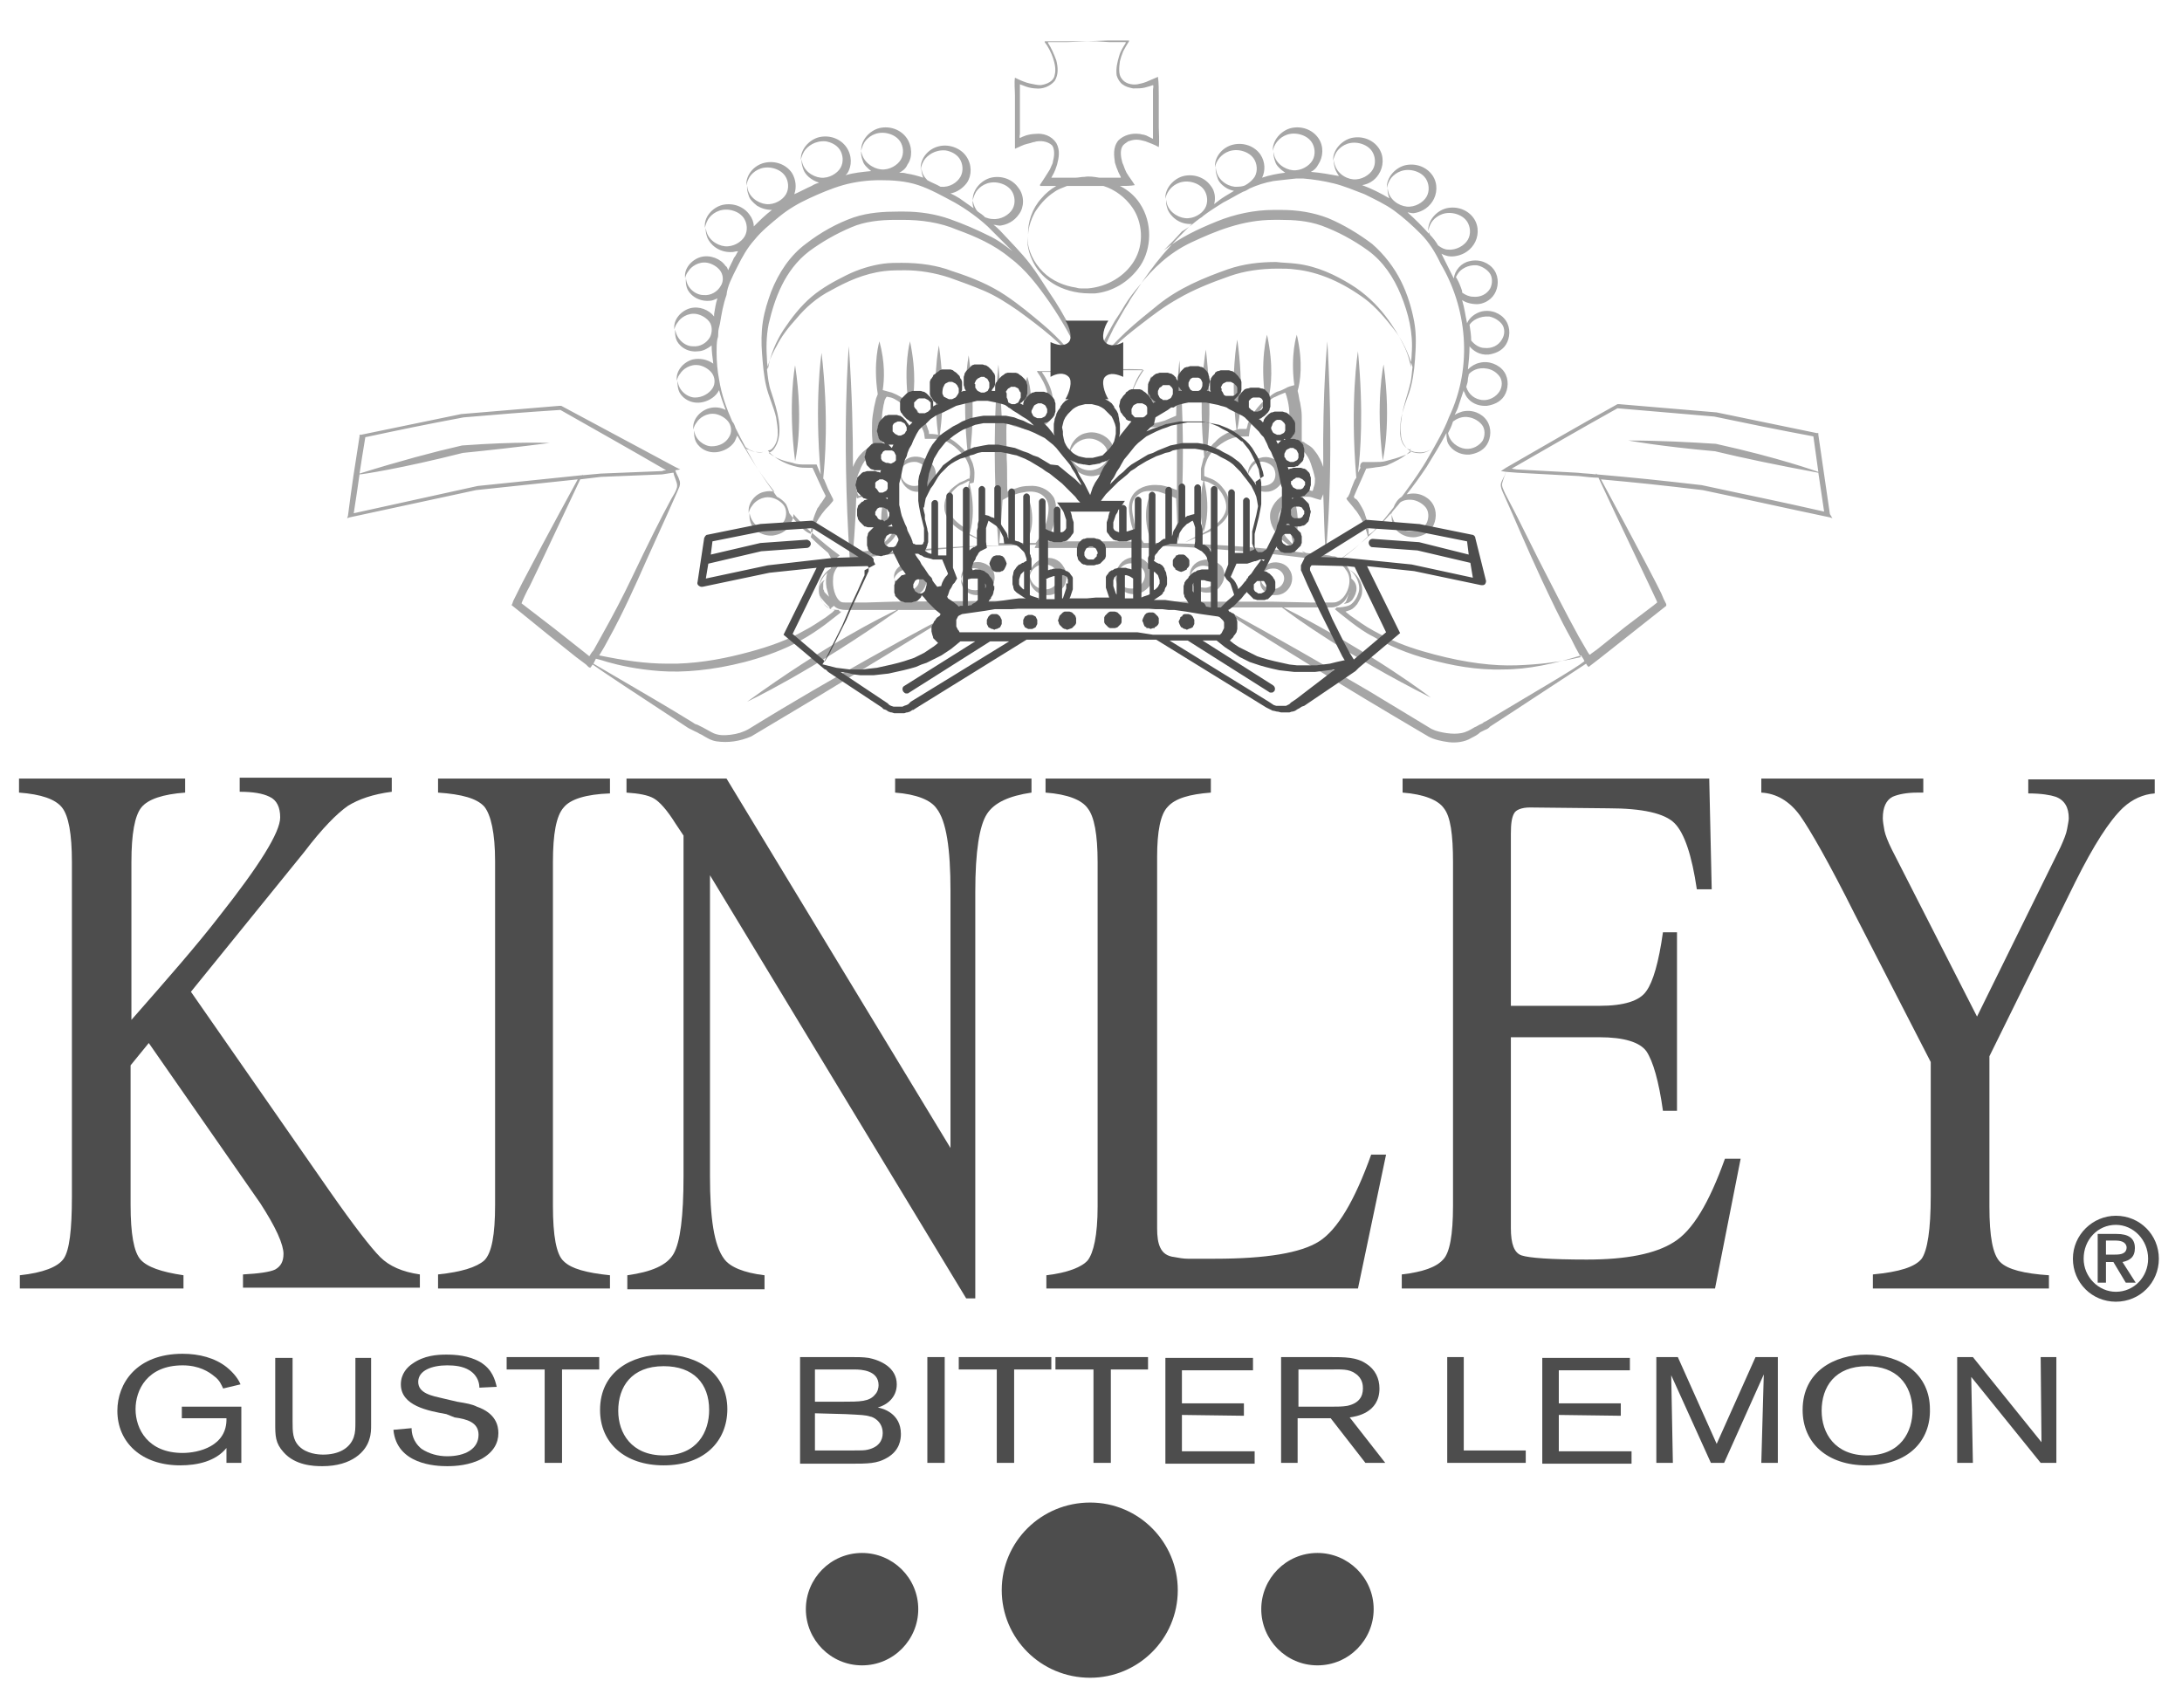
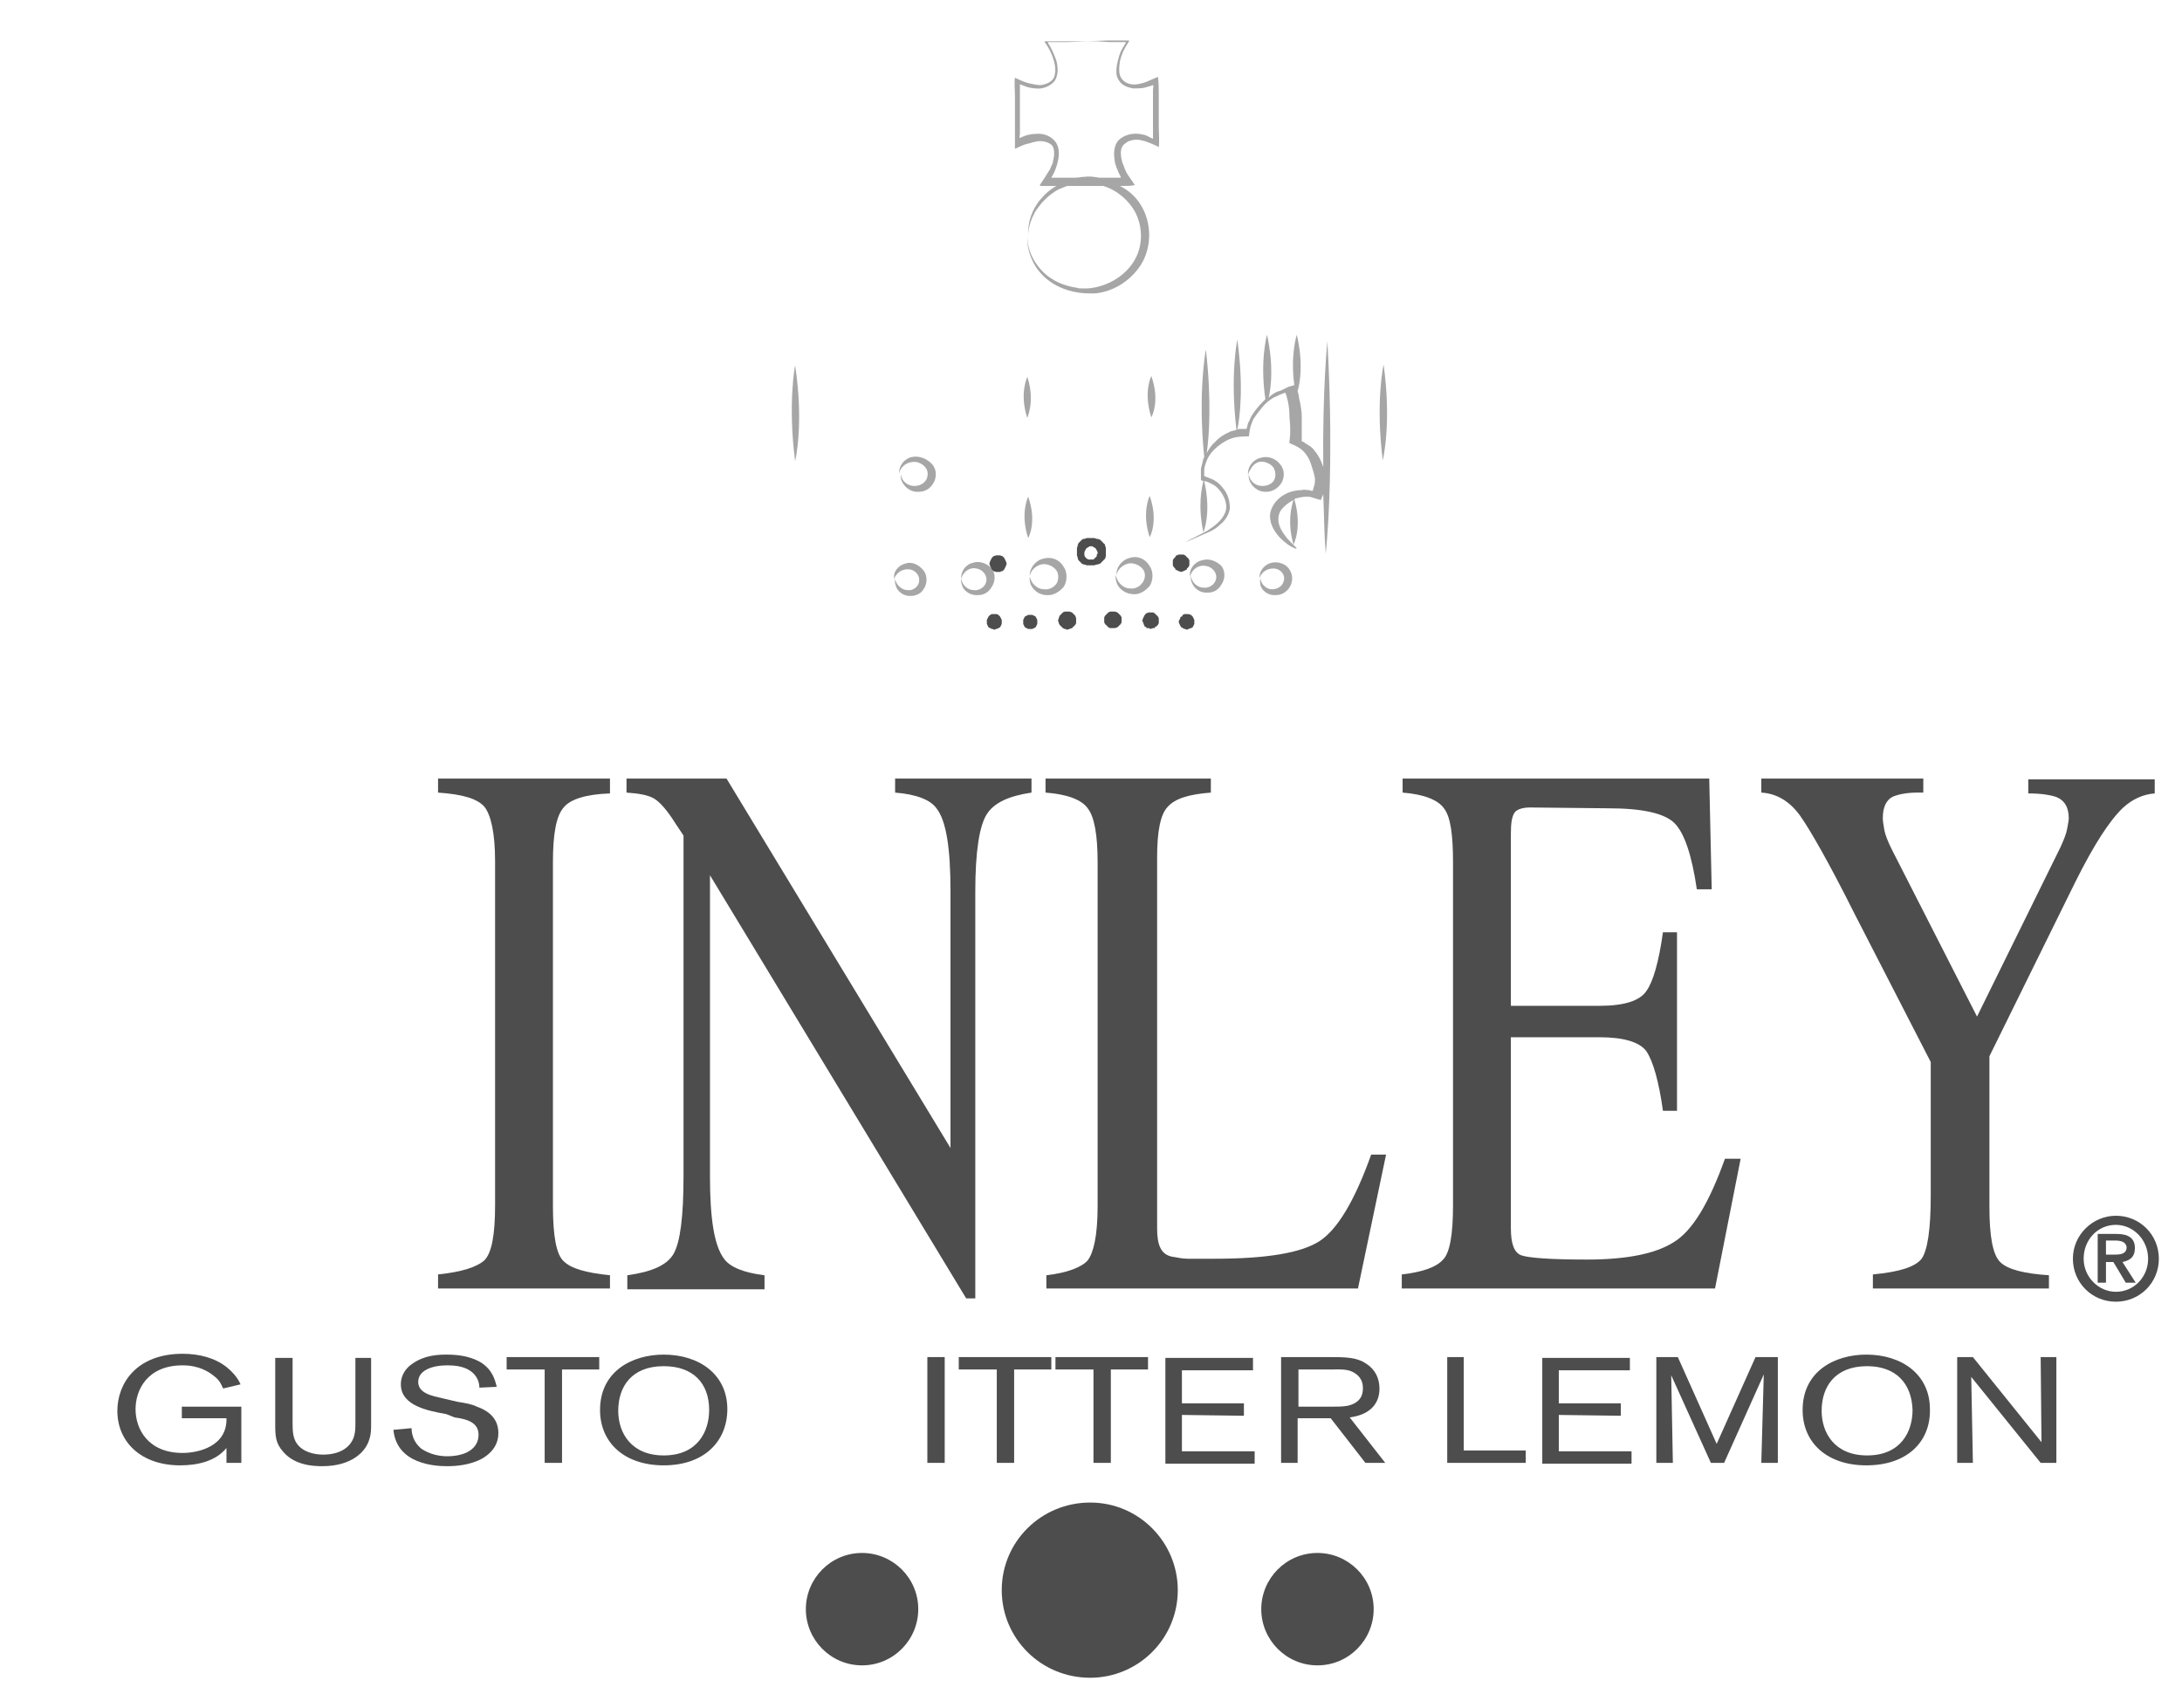
<svg xmlns="http://www.w3.org/2000/svg" version="1.1" id="Ebene_1" x="0px" y="0px" viewBox="0 0 264 206.7" style="enable-background:new 0 0 264 206.7;" xml:space="preserve">
  <style type="text/css">
	.st0{display:none;fill:#4d4d4d;}
	.st1{opacity:0.5;}
	.st2{fill:#4d4d4d;}
</style>
  <rect x="-24.1" y="-37.7" class="st0" width="311.8" height="311.8" fill="#000000" />
  <g class="st1">
    <path class="st2" d="M124.3,17.4l0.4-0.1l0.3-0.1c0.2,0,0.3-0.1,0.5-0.1c0.7-0.1,1.4,0.1,1.8,0.5c0.3,0.4,0.3,1.2,0.1,1.9   c0,0.2-0.1,0.4-0.2,0.6c-0.1,0.2-0.1,0.3-0.3,0.6c-0.3,0.5-0.7,1.1-1.1,1.7l0.1,0.1h0.2h0.4h0.9h0.4c-0.7,0.4-1.3,0.9-1.8,1.5   c-1.1,1.2-1.7,2.9-1.6,4.5c0,0-0.1-1.1,0.8-2.8c0.5-0.8,1.3-1.8,2.4-2.5c0.4-0.3,1-0.5,1.5-0.7h2.2h2.2c1.3,0.4,2.6,1.3,3.5,2.6   c1.2,1.7,1.5,4.4,0.2,6.5c-1.1,1.8-3.2,3.1-5.6,3.3h-0.7c-0.2,0-0.4,0-0.7-0.1c-1.4-0.2-2.9-0.8-4-1.9c-1.1-1.1-1.9-2.6-1.9-4.3   c0,0.3-0.1,1.4,0.6,2.9c0.4,0.9,1.2,2,2.5,2.8c1.1,0.7,2.7,1.2,4.4,1.2c0.2,0,0.4,0,0.7,0c2-0.2,4.1-1.3,5.5-3.4   c1.3-2,1.5-5.1-0.1-7.5c-0.6-0.9-1.4-1.6-2.4-2.1c0.6,0,1.3,0,1.8-0.1c-0.3-0.5-0.7-1-1-1.5c-0.3-0.6-0.3-0.8-0.5-1.2   c-0.2-0.7-0.3-1.5,0-2c0.1-0.2,0.4-0.4,0.7-0.6c0.3-0.1,0.6-0.2,1-0.2s0.7,0.1,1.1,0.2c0.5,0.2,1.1,0.4,1.6,0.7   c0.1-0.7,0-1.8,0-2.4v-1.9v-1.9c0-0.6,0-1.7-0.1-2.3c-0.5,0.2-0.9,0.4-1.4,0.6c-0.5,0.2-0.7,0.2-1.1,0.3c-0.7,0.1-1.5-0.1-1.9-0.7   c-0.4-0.5-0.3-1.4-0.2-2.1c0.1-0.4,0.2-0.7,0.4-1.2c0.2-0.4,0.5-0.9,0.7-1.2V4.9h-0.2H136h-0.7H134L131.4,5h1.3l1.6,0.1h1h0.5h0.3   h0.1v0.1c-0.3,0.5-0.6,0.9-0.8,1.6c-0.2,0.7-0.4,1.4-0.3,2.3c0.1,0.4,0.4,0.9,0.7,1.1c0.4,0.3,0.8,0.4,1.3,0.5c0.5,0,1,0,1.4-0.1   s0.7-0.2,1-0.3c0.1,0.1,0,0.4,0,0.6v0.7v1.9v1.9v0.8c0,0.2,0,0.5,0,0.6c-0.2-0.1-0.4-0.2-0.6-0.3l-0.2-0.1l-0.3-0.1   c-0.2,0-0.4-0.1-0.6-0.1c-0.8-0.1-1.8,0.1-2.5,0.8c-0.7,0.9-0.5,1.9-0.4,2.7l0.2,0.6c0.1,0.2,0.2,0.5,0.2,0.5   c0.1,0.2,0.2,0.4,0.3,0.6v0.1h-0.1h-0.2H135h-0.9H133c-0.6-0.1-1.2-0.2-1.8-0.1c-0.4,0-0.7,0.1-1.1,0.1c-1.3,0-2.6,0-2.9,0   c0.2-0.4,0.4-0.6,0.7-1.6c0.2-0.8,0.4-1.7-0.1-2.6c-0.6-0.9-1.6-1.2-2.5-1.1c-0.4,0-0.9,0.1-1.2,0.2c-0.3,0.1-0.5,0.2-0.7,0.3   c-0.1-0.1,0-0.4,0-0.5v-0.7v-1.9v-1.9v-0.8c0-0.2,0-0.5,0-0.7c0.3,0.1,0.5,0.2,0.8,0.3s0.8,0.2,1.1,0.2c0.8,0.1,1.7-0.2,2.3-0.9   c0.5-0.8,0.4-1.7,0.2-2.5c-0.3-0.8-0.6-1.5-1-2.1V5.1h0.1h0.3h0.6h1.2l2.6-0.1h-1.3h-1.6h-1.1h-0.7h-0.3h-0.2v0.1   c0.4,0.5,0.8,1.3,1,1.9c0.2,0.6,0.4,1.4,0.2,2.1c-0.1,0.7-0.9,1.1-1.7,1.2c-0.4,0-0.8-0.1-1.3-0.2c-0.5-0.1-1.2-0.4-1.8-0.7   c-0.1,0.6,0,1.5,0,2.2v1.9v1.9v1.2c0,0.4,0,1,0,1.4C123.3,17.8,123.8,17.5,124.3,17.4z" fill="#000000" />
    <path class="st2" d="M136.7,67.5c-0.9,0.2-1.7,1.1-1.6,2.1c0,0,0-0.3,0.3-0.7c0.3-0.4,1-0.9,1.8-0.7c0.4,0.1,0.8,0.3,1.1,0.7   c0.3,0.4,0.3,1,0,1.5s-0.9,0.9-1.6,0.8c-0.7,0-1.5-0.6-1.7-1.6c0,0-0.1,0.3,0.1,0.9c0.2,0.6,0.9,1.4,2.2,1.4c0.6,0,1.3-0.4,1.8-1   c0.4-0.6,0.5-1.7,0-2.4C138.6,67.6,137.6,67.2,136.7,67.5z" fill="#000000" />
    <path class="st2" d="M126.2,67.6c-0.9,0.2-1.7,1.2-1.6,2.1c0,0,0-0.3,0.3-0.7c0.3-0.4,1-0.9,1.8-0.7c0.4,0.1,0.8,0.3,1.1,0.7   c0.3,0.4,0.3,1,0.1,1.5c-0.3,0.5-0.9,0.9-1.6,0.8c-0.7,0-1.5-0.6-1.7-1.5c0,0-0.1,0.3,0.1,0.9c0.2,0.5,0.9,1.4,2.2,1.3   c0.6,0,1.3-0.4,1.8-1c0.4-0.6,0.5-1.7,0-2.4C128.2,67.7,127.2,67.3,126.2,67.6z" fill="#000000" />
    <path class="st2" d="M145.4,67.8c-0.9,0.2-1.6,1.1-1.4,2c0,0,0-0.3,0.3-0.7c0.3-0.4,0.9-0.8,1.7-0.6c0.7,0.1,1.5,1,1,1.9   c-0.2,0.4-0.8,0.8-1.4,0.7c-0.6,0-1.4-0.5-1.5-1.4c0,0-0.1,0.3,0.1,0.8c0.2,0.5,0.8,1.3,2,1.2c0.6,0,1.2-0.3,1.6-1   c0.4-0.6,0.5-1.5,0-2.2C147.2,67.9,146.3,67.5,145.4,67.8z" fill="#000000" />
    <path class="st2" d="M156,71.1c0.4-0.6,0.5-1.5,0-2.2c-0.4-0.7-1.4-1-2.2-0.8s-1.5,1-1.4,1.9c0,0,0-0.3,0.3-0.6   c0.2-0.3,0.8-0.7,1.6-0.6c0.7,0.1,1.4,0.9,0.9,1.8c-0.2,0.4-0.7,0.7-1.3,0.7s-1.3-0.5-1.4-1.3c0,0-0.1,0.3,0,0.8s0.8,1.3,1.9,1.2   C155,72,155.6,71.7,156,71.1z" fill="#000000" />
    <path class="st2" d="M117.7,68.1c-0.9,0.2-1.5,1.1-1.4,2c0,0,0-0.3,0.3-0.7c0.3-0.4,0.9-0.8,1.6-0.6c0.7,0.1,1.5,1,1,1.9   c-0.2,0.4-0.8,0.8-1.4,0.7c-0.6,0-1.4-0.5-1.5-1.4c0,0-0.1,0.3,0.1,0.8c0.1,0.5,0.8,1.3,2,1.2c0.6,0,1.2-0.3,1.6-1   c0.4-0.6,0.5-1.5,0-2.2C119.5,68.2,118.5,67.8,117.7,68.1z" fill="#000000" />
    <path class="st2" d="M109.5,68.2c-0.8,0.2-1.5,1-1.3,1.9c0,0,0-0.3,0.3-0.6c0.3-0.4,0.9-0.7,1.6-0.6c0.7,0.1,1.4,0.9,1,1.8   c-0.2,0.4-0.7,0.8-1.3,0.7c-0.6,0-1.3-0.5-1.5-1.3c0,0-0.1,0.3,0.1,0.8c0.1,0.5,0.8,1.3,1.9,1.2c0.5,0,1.2-0.3,1.5-0.9   c0.4-0.6,0.4-1.5,0-2.1C111.2,68.3,110.3,67.9,109.5,68.2z" fill="#000000" />
-     <path class="st2" d="M131.6,56.9c-0.9-0.1-2-0.8-2.1-2c0,0-0.1,0.4,0.1,1.1c0.2,0.7,1.2,1.7,2.7,1.6c0.7-0.1,1.6-0.4,2.1-1.2   c0.5-0.8,0.6-2,0-2.9s-1.9-1.4-3-1.1c-1.1,0.2-2.1,1.4-2,2.6c0,0,0-0.4,0.4-0.9c0.3-0.5,1.2-1.2,2.4-1c0.5,0.1,1.1,0.4,1.5,0.9   s0.4,1.3,0.1,1.9C133.4,56.5,132.5,57,131.6,56.9z" fill="#000000" />
    <path class="st2" d="M155.7,65.1c-0.3-0.4-0.7-0.9-0.9-1.5c-0.2-0.6-0.2-1.3,0.2-1.9c0.4-0.5,0.9-0.9,1.5-1.2   c-0.2,0.6-0.8,2.6,0,5.4c0,0,1.1-2.1,0.1-5.5c0.1,0,0.1-0.1,0.2-0.1c0.4-0.1,0.8-0.2,1.3-0.2c0.2,0,0.4,0,0.7,0.1s0.6,0.2,1,0.3   c0.1-0.2,0.2-0.5,0.3-0.7c0.1,2.2,0.1,4.6,0.3,7.2c0,0,1.1-9.7,0.2-25.7c0,0-0.6,5.7-0.5,15.2l0,0c-0.2-0.6-0.5-1.3-1-1.9   c-0.2-0.3-0.5-0.6-0.9-0.8c-0.1-0.1-0.4-0.2-0.4-0.3l-0.3-0.1c0-0.2,0-0.3,0-0.5v-0.8c0-0.6,0-1.1,0-1.7s-0.1-1.1-0.2-1.7   c-0.1-0.3-0.1-0.5-0.2-1l-0.1-0.4c0.3-1,0.7-3.4-0.1-6.8c0,0-0.8,2.4-0.3,6.1c-0.4,0.1-0.8,0.2-1.1,0.4c-0.4,0.2-0.6,0.3-1,0.4   c-0.4,0.2-0.7,0.4-1,0.7c0.3-1.3,0.6-3.9-0.2-7.6c0,0-0.9,3.1-0.2,7.8c-0.1,0.1-0.2,0.2-0.3,0.3c-0.5,0.5-0.9,1-1.3,1.6   c-0.2,0.3-0.3,0.7-0.5,1c-0.1,0.4-0.1,0.5-0.2,0.7h-0.3h-0.2H150c-0.1,0-0.2,0-0.3,0.1c0.3-1.4,0.8-5.2,0-10.9   c0,0-0.9,4.3-0.1,10.9c-0.2,0.1-0.4,0.1-0.7,0.2c-0.7,0.3-1.4,0.7-1.9,1.3c-0.4,0.3-0.7,0.8-1,1.3c0.3-2,0.6-6.4-0.1-12.5   c0,0-1,5.1-0.2,13c0,0.1-0.1,0.1-0.1,0.2c-0.1,0.4-0.2,0.8-0.3,1.2c0,0.4,0,1,0,1.4c0.1,0,0.2,0.1,0.3,0.1c-0.2,0.8-0.7,3,0,6.2   c0,0,1-2.3,0.1-6.2c0.1,0,0.3,0.1,0.4,0.1c0.2,0.1,0.4,0.2,0.6,0.3c0.4,0.2,0.7,0.5,1,0.9c0.5,0.7,0.9,1.7,0.5,2.6   s-1.2,1.5-2.1,2.1c-0.9,0.5-1.8,0.9-2.7,1.4c0.3-0.1,1.2-0.5,2.8-1.2c0.5-0.2,1-0.5,1.5-1c0.5-0.4,1-1.1,1.1-1.9   c0-0.8-0.2-1.7-0.8-2.4c-0.3-0.4-0.6-0.7-1.1-1c-0.2-0.1-0.4-0.2-0.7-0.3c-0.2-0.1-0.3-0.1-0.5-0.2c0-0.2,0-0.4,0-0.7   c0-0.3,0.1-0.6,0.2-0.9c0.2-0.6,0.5-1.1,1-1.6s1.1-0.9,1.7-1.2c0.7-0.3,1.2-0.4,2.5-0.4l0.1-0.7l0.1-0.5c0.1-0.3,0.2-0.5,0.3-0.8   c0.3-0.5,0.7-1,1.1-1.5c0.4-0.5,0.9-0.9,1.4-1.2c0.3-0.1,0.6-0.3,0.9-0.4l0.5-0.2c0.2,0.4,0.5,1.6,0.5,2.6c0,0.5,0.1,1.1,0.1,1.6   v0.8l-0.1,1.1c0.9,0.4,1.3,0.6,1.7,1s0.7,0.9,0.9,1.5s0.4,1.2,0.5,1.8c0,0.3,0,0.6-0.1,0.9c-0.1,0.2-0.1,0.5-0.2,0.6   c-0.2,0-0.3-0.1-0.5-0.1s-0.5-0.1-0.8,0c-0.5,0-1.1,0.1-1.6,0.3c-1,0.4-1.9,1.2-2.2,2.4c-0.2,1.2,0.4,2.2,1.1,3   c0.6,0.6,1.2,1.1,2,1.4C157.1,66.4,156.4,65.9,155.7,65.1z" fill="#000000" />
    <path class="st2" d="M139.3,50.5c0,0,1.1-1.9,0-5C139.3,45.5,138.3,47.4,139.3,50.5z" fill="#000000" />
    <path class="st2" d="M167.4,44.1c0,0-1,4.5-0.1,11.6C167.3,55.7,168.4,51.3,167.4,44.1z" fill="#000000" />
    <path class="st2" d="M139.1,60c0,0-1,2,0,5C139.1,65,140.2,63.1,139.1,60z" fill="#000000" />
    <path class="st2" d="M124.3,45.6c0,0-1,2,0,5C124.2,50.6,125.3,48.7,124.3,45.6z" fill="#000000" />
    <path class="st2" d="M96.2,55.8c0,0,1.1-4.4,0-11.6C96.2,44.2,95.3,48.8,96.2,55.8z" fill="#000000" />
    <path class="st2" d="M124.4,60.1c0,0-1,2,0,5C124.4,65.1,125.5,63.2,124.4,60.1z" fill="#000000" />
-     <path class="st2" d="M221.4,62.2l-1.4-9.6v-0.2h-0.2c-4.8-1-7.3-1.5-12.1-2.5l0,0c-4.7-0.4-7.1-0.6-11.8-1h-0.1h-0.1   c-5.4,3-8.1,4.6-13.5,7.7l-0.6,0.4l0.7,0.1l0,0l0,0l0,0l1.3,0.1l0,0l7.4,0.4c0.9,0.1,1.7,0.2,2.4,0.2c0.7,1.5,2.8,6,6.1,12.9   l0.8,1.7c0.1,0.2,0.2,0.4,0.2,0.5l-0.5,0.4l-3.3,2.5l-3.5,2.8l-0.7,0.5l-0.1,0.1h-0.1l-0.2-0.3L191,77c-1.6-2.9-3.2-6.1-4.9-9.4   l-2.6-5.2l-1.4-2.7c-0.2-0.5-0.5-0.9-0.3-1.4c0.1-0.4,0.3-0.8,0.4-1.2c-0.1,0.2-0.1,0.4-0.3,0.7c-0.1,0.3-0.4,0.6-0.3,1.1   c0.1,0.5,0.4,1,0.6,1.5c1,2.2,2.4,5.6,4.4,9.9c1,2.1,2.1,4.5,3.5,7l0.5,1l0.6,1.1c0,0,0,0.1,0.1,0.1l-1.4,0.3   c-1.5,0.3-3.6,0.6-6.4,0.7c-2.8,0.1-6.1-0.3-9.9-1.3c-1.9-0.5-3.9-1.1-5.9-2.1c-1-0.5-2-1-3-1.7l-1.3-0.9l-0.5-0.4l-0.1-0.1h-0.1   h0.1l0.3-0.1c0.4-0.1,0.7-0.3,1.1-0.8c0.3-0.5,0.6-1,0.6-1.5c0.1-1.1-0.6-2.2-1.6-2.7c-0.2-0.4-0.5-0.8-0.8-1   c-0.1-0.1-0.2-0.1-0.3-0.2l1.2-0.9c0.9-0.7,2.3-1.8,3.9-3.5c0.4-0.4,0.7-0.8,1.1-1.2c0,0.1,0,0.2,0,0.3c0,0,0-0.2,0.1-0.4   c0.3-0.4,0.7-0.8,1-1.2c0.4-0.3,1-0.4,1.6-0.3c0.5,0.1,1.1,0.4,1.5,0.9s0.4,1.3,0.1,1.9c-0.4,0.7-1.2,1.1-2.1,1   c-0.9-0.1-1.9-0.8-2.1-2c0,0-0.1,0.4,0.1,1.1c0.2,0.7,1.2,1.7,2.7,1.6c0.7-0.1,1.6-0.4,2.1-1.2c0.5-0.8,0.6-2,0-2.9s-1.8-1.4-3-1.1   h-0.1c0.8-1,1.6-2.1,2.4-3.3c0.8-1.3,1.6-2.6,2.4-4.1c0,0.2,0,0.5,0.1,1c0.2,0.7,1.2,1.7,2.7,1.6c0.7-0.1,1.6-0.4,2.1-1.2   c0.5-0.8,0.6-2,0-2.9s-1.8-1.4-3-1.1c-0.3,0.1-0.6,0.2-0.9,0.4c0.2-0.4,0.4-0.8,0.5-1.2c0.2-0.6,0.4-1.2,0.6-1.8   c0,0.1,0,0.2,0.1,0.3c0.2,0.7,1.1,1.7,2.7,1.6c0.7-0.1,1.6-0.4,2.1-1.2c0.5-0.8,0.6-2,0-2.9s-1.9-1.4-3-1.1c-0.5,0.1-1,0.4-1.4,0.8   c0.1-0.9,0.2-1.8,0.2-2.8c0.4,0.5,1.2,1.1,2.3,1c0.7-0.1,1.6-0.4,2.1-1.2c0.5-0.8,0.6-2,0-2.9s-1.8-1.4-3-1.1   c-0.7,0.2-1.4,0.7-1.7,1.4l0,0c-0.2-0.9-0.3-1.8-0.6-2.8c0.4,0.3,1.1,0.5,1.8,0.5s1.6-0.4,2.1-1.2c0.5-0.8,0.6-2,0-2.9   c-0.6-0.9-1.8-1.4-3-1.1c-1,0.2-1.8,1.1-1.9,2.1c-0.3-0.6-0.6-1.2-0.9-1.8c-0.2-0.4-0.4-0.8-0.6-1.2c0.4,0.2,0.9,0.4,1.6,0.3   c0.8-0.1,1.7-0.5,2.3-1.4s0.7-2.2,0-3.2s-2-1.5-3.3-1.2c-1.2,0.3-2.3,1.5-2.2,2.8c0,0,0-0.4,0.4-1.1c0.4-0.6,1.3-1.3,2.6-1.1   c0.6,0.1,1.3,0.4,1.7,1s0.5,1.5,0.1,2.2s-1.4,1.3-2.4,1.2c-0.4,0-0.8-0.2-1.2-0.5c-0.3-0.5-0.6-0.9-1-1.3c0-0.1-0.1-0.3-0.1-0.4   c0,0,0,0.1,0,0.3c-0.8-0.9-1.7-1.8-2.6-2.6c0.2,0,0.4,0.1,0.7,0.1c0.8-0.1,1.7-0.5,2.3-1.4s0.7-2.2,0-3.2s-2-1.5-3.3-1.2   c-1.2,0.3-2.3,1.5-2.2,2.8c0,0,0-0.4,0.4-1.1c0.4-0.6,1.3-1.3,2.6-1.1c0.6,0.1,1.3,0.4,1.7,1s0.5,1.5,0.1,2.2s-1.4,1.3-2.4,1.2   s-2.2-0.9-2.3-2.2c0,0-0.1,0.4,0.2,1.2l0,0c-1-0.6-2.2-1.2-3.3-1.6c0.7-0.1,1.5-0.5,2-1.3c0.6-0.9,0.7-2.2,0-3.2s-2-1.5-3.3-1.2   c-1.2,0.3-2.3,1.5-2.2,2.8c0,0,0-0.4,0.4-1.1c0.4-0.6,1.3-1.3,2.6-1.1c0.6,0.1,1.3,0.4,1.7,1s0.5,1.5,0.1,2.2s-1.4,1.3-2.4,1.2   s-2.2-0.9-2.3-2.3c0,0-0.1,0.4,0.2,1.2c0.1,0.2,0.2,0.4,0.4,0.7c-1.1-0.2-2.2-0.4-3.4-0.5c0.4-0.2,0.7-0.5,0.9-0.9   c0.6-0.9,0.7-2.2,0-3.2s-2-1.5-3.3-1.2c-1.2,0.3-2.3,1.5-2.2,2.8c0,0,0-0.4,0.4-1s1.3-1.3,2.6-1.1c0.6,0.1,1.3,0.4,1.7,1   s0.5,1.5,0.1,2.2s-1.4,1.3-2.4,1.2s-2.2-0.9-2.3-2.2c0,0-0.1,0.4,0.2,1.2c0.1,0.4,0.6,0.9,1.2,1.3c-0.9,0.1-1.9,0.3-2.8,0.6   c0.4-0.8,0.4-1.9-0.2-2.8c-0.7-1-2-1.5-3.3-1.2s-2.3,1.5-2.2,2.8c0,0,0-0.4,0.4-1s1.3-1.3,2.6-1.1c0.6,0.1,1.3,0.4,1.7,1   s0.5,1.5,0.1,2.2c-0.2,0.3-0.5,0.6-0.8,0.8c-0.1,0.1-0.2,0.1-0.3,0.2c-0.4,0.2-0.8,0.2-1.3,0.2c-1-0.1-2.2-0.9-2.3-2.3   c0,0-0.1,0.4,0.2,1.2c0.1,0.4,0.4,0.8,1,1.2c0.3,0.2,0.6,0.3,1,0.4c-0.3,0.2-0.7,0.4-1,0.6c-0.5,0.3-0.9,0.6-1.4,1   c0.2-0.7,0.1-1.6-0.4-2.2c-0.7-1-2-1.5-3.3-1.2c-1.2,0.3-2.3,1.5-2.2,2.8c0,0,0-0.4,0.4-1s1.3-1.3,2.6-1.1c0.6,0.1,1.3,0.4,1.7,1   s0.5,1.5,0.1,2.2s-1.4,1.3-2.4,1.2c-1-0.1-2.2-0.9-2.3-2.2c0,0-0.1,0.4,0.2,1.2c0.3,0.7,1.3,1.8,2.9,1.7c-1.2,1.2-2.4,2.4-3.5,3.7   c-1.1,1.3-2.1,2.7-3.1,4.2c-0.4,0.6-0.8,1.1-1.1,1.7c-0.6,0.9-1.1,1.9-1.7,2.9c0,0.1-0.1,0.1-0.1,0.2c-0.8,1.6-1.5,3.2-2.2,4.9l0,0   l0,0c0,0.1-0.1,0.1-0.1,0.2l0.1-0.2h1.5l2,0.1h1.2h0.6h0.3h0.2h0.1l-0.1,0.1c-0.4,0.6-0.7,1.1-1.1,2c-0.3,0.8-0.6,1.8-0.4,2.8   c0.1,0.5,0.4,1.1,0.9,1.4s1,0.6,1.6,0.6s1.2,0,1.8-0.2c0.3-0.1,0.5-0.2,0.7-0.2l0.6-0.2c0,0.2,0,0.5,0,0.7v1v2.3v2.4v1.1   c0,0.2,0,0.6,0,0.7c-0.3-0.1-0.5-0.2-0.8-0.3c-0.4-0.1-0.9-0.3-1.4-0.3c-1-0.1-2.2,0.1-3,1c-0.4,0.5-0.6,1.1-0.6,1.7   s0.1,1.1,0.2,1.7c0.1,0.5,0.3,1.1,0.5,1.6c0.1,0.3,0.3,0.5,0.4,0.8c-0.4,0.1-0.9,0-2.1,0h-3.1h-3.6h-1.5h-0.5h-0.2h-0.1l0,0   c0.2-0.2,0.3-0.4,0.4-0.7c0.1-0.3,0.4-0.9,0.5-1.4c0.2-1,0.5-2.1,0-3.2c-0.7-1.1-1.9-1.5-3-1.4c-0.6,0-1.1,0.1-1.6,0.3   c-0.4,0.1-0.6,0.2-1,0.4c-0.1-0.6,0-2.6-0.1-4c0-1.5-0.1-3.4,0-4.3c0.3,0.1,0.6,0.3,1,0.4c0.5,0.1,1,0.3,1.5,0.3   c1,0.1,2.1-0.2,2.8-1.1c0.6-1,0.4-2.1,0.2-3.1c-0.1-0.5-0.3-1-0.5-1.4s-0.4-0.8-0.7-1.2V45h0.1h0.2h0.3h0.7h1.5l2.8-0.1   c0,0.1,0.1,0.1,0.1,0.2c0,0,0-0.1-0.1-0.2h0.4h-0.4c-0.2-0.7-0.8-2.4-2.1-4.9c-0.1-0.2-0.1-0.3-0.2-0.5c-0.6-1.2-1.4-2.6-2.5-4.2   c-0.7-1.1-1.4-2.2-2.3-3.4c-1-1.3-2.3-2.6-3.6-4c-0.2-0.2-0.5-0.5-0.8-0.7c0.3,0,0.5,0.1,0.8,0.1c0.8-0.1,1.7-0.5,2.3-1.4   c0.6-0.8,0.7-2.2-0.1-3.2c-0.7-1-2-1.5-3.3-1.2c-1.2,0.3-2.3,1.5-2.2,2.8c0,0,0-0.4,0.4-1.1c0.4-0.6,1.3-1.3,2.6-1.1   c0.6,0.1,1.3,0.4,1.7,1s0.5,1.5,0.1,2.2s-1.4,1.3-2.4,1.2c-0.3,0-0.6-0.1-0.9-0.2c-0.3-0.3-0.6-0.5-0.9-0.7   c-0.3-0.3-0.5-0.8-0.6-1.3c0,0-0.1,0.3,0.1,0.9c-0.6-0.4-1.1-0.8-1.7-1.2c-0.3-0.2-0.7-0.4-1.1-0.6c0.7-0.1,1.5-0.6,2-1.3   c0.6-0.9,0.6-2.2-0.1-3.2c-0.7-1-2.1-1.5-3.3-1.2c-1.3,0.3-2.3,1.5-2.2,2.8c0,0,0-0.4,0.4-1.1c0.4-0.6,1.3-1.3,2.6-1.2   c0.6,0.1,1.3,0.4,1.7,1s0.5,1.5,0.1,2.2s-1.3,1.3-2.4,1.2c-0.5-0.3-1.1-0.5-1.6-0.8c-0.4-0.4-0.7-0.9-0.7-1.5c0,0-0.1,0.4,0.2,1.2   l0,0c-0.6-0.2-1.3-0.4-2-0.5c-0.3-0.1-0.6-0.1-0.9-0.1c0.4-0.2,0.8-0.5,1-1c0.6-0.8,0.6-2.2-0.1-3.2c-0.7-1-2-1.5-3.3-1.2   c-1.2,0.3-2.3,1.5-2.2,2.8c0,0,0-0.4,0.4-1.1c0.4-0.6,1.3-1.3,2.6-1.1c0.6,0.1,1.3,0.4,1.7,1s0.5,1.5,0.1,2.2s-1.4,1.3-2.4,1.2   s-2.2-0.9-2.4-2.2c0,0-0.1,0.4,0.2,1.2c0.1,0.4,0.5,0.8,1,1.2c-1,0.1-2.1,0.2-3.1,0.5c0.1-0.1,0.1-0.1,0.2-0.2   c0.6-0.9,0.6-2.2-0.1-3.2s-2-1.5-3.3-1.2c-1.2,0.3-2.3,1.5-2.2,2.8c0,0,0-0.4,0.4-1.1c0.4-0.6,1.3-1.3,2.6-1.2   c0.6,0.1,1.3,0.4,1.7,1c0.4,0.6,0.5,1.5,0.1,2.2s-1.4,1.3-2.4,1.2s-2.2-0.9-2.3-2.2c0,0-0.1,0.4,0.2,1.2c0.2,0.6,0.9,1.3,1.9,1.6   c-0.3,0.1-0.6,0.2-0.9,0.4c-0.7,0.3-1.4,0.7-2.1,1c0.3-0.8,0.2-1.8-0.3-2.6c-0.7-1-2-1.5-3.3-1.2s-2.3,1.5-2.2,2.8   c0,0,0-0.4,0.4-1.1c0.4-0.6,1.3-1.3,2.6-1.1c0.6,0.1,1.3,0.4,1.7,1c0.4,0.6,0.5,1.5,0.1,2.2s-1.4,1.3-2.4,1.2s-2.2-0.9-2.3-2.2   c0,0-0.1,0.4,0.2,1.2c0.1,0.4,0.5,0.8,1,1.2c0.5,0.3,1.1,0.5,1.8,0.5c-0.8,0.6-1.5,1.3-2.2,2l0,0c0-0.5-0.2-1-0.5-1.4   c-0.7-1-2-1.5-3.3-1.2c-1.2,0.3-2.3,1.5-2.1,2.8c0,0,0-0.4,0.4-1.1c0.4-0.6,1.3-1.3,2.6-1.1c0.6,0.1,1.3,0.4,1.7,1   c0.4,0.6,0.5,1.5,0.1,2.2s-1.4,1.3-2.4,1.2c-1-0.1-2.2-0.9-2.3-2.2c0,0-0.1,0.4,0.2,1.2c0.3,0.7,1.3,1.8,3,1.7   c0.2,0,0.4-0.1,0.7-0.1c-0.2,0.3-0.3,0.6-0.5,0.8c-0.2,0.5-0.5,1-0.7,1.5c-0.1-0.2-0.1-0.4-0.3-0.5c-0.6-0.9-1.9-1.4-3-1.1   s-2.1,1.4-1.9,2.6c0,0,0-0.4,0.4-0.9c0.3-0.5,1.2-1.2,2.3-1c0.5,0.1,1.1,0.4,1.5,0.9s0.5,1.3,0.1,1.9c-0.4,0.7-1.2,1.2-2.1,1.1   c-0.9,0-2-0.8-2.1-2c0,0-0.1,0.4,0.1,1.1s1.2,1.7,2.7,1.6c0.3,0,0.6-0.1,1-0.3c-0.2,0.6-0.3,1.3-0.4,1.9c0,0.1,0,0.2,0,0.3   c-0.6-0.8-1.8-1.3-2.9-1s-2.1,1.4-1.9,2.6c0,0,0-0.4,0.4-0.9c0.3-0.5,1.2-1.2,2.3-1c0.5,0.1,1.1,0.4,1.5,0.9s0.4,1.3,0.1,1.9   c-0.4,0.7-1.2,1.2-2.1,1.1c-0.9,0-1.9-0.8-2.1-2c0,0-0.1,0.4,0.1,1.1s1.2,1.7,2.7,1.5c0.5,0,1.1-0.3,1.6-0.7c0,0.7,0.1,1.4,0.2,2.2   c-0.7-0.5-1.6-0.7-2.5-0.5c-1.1,0.3-2.1,1.4-1.9,2.6c0,0,0-0.4,0.4-0.9c0.3-0.5,1.2-1.2,2.3-1c0.5,0.1,1.1,0.4,1.5,0.9   s0.5,1.3,0.1,1.9s-1.2,1.1-2.1,1.1s-2-0.8-2.1-2c0,0-0.1,0.4,0.1,1.1s1.2,1.7,2.7,1.5c0.7-0.1,1.6-0.5,2.1-1.3   c0-0.1,0.1-0.1,0.1-0.2c0.2,0.8,0.5,1.6,0.8,2.4c-0.6-0.3-1.3-0.4-2-0.2c-1.1,0.3-2.1,1.4-1.9,2.6c0,0,0-0.4,0.4-0.9   c0.3-0.5,1.2-1.2,2.3-1c0.5,0.1,1.1,0.4,1.5,0.9s0.5,1.3,0.1,1.9C87.8,53.6,87,54,86.1,54s-2-0.8-2.1-1.9c0,0-0.1,0.4,0.1,1.1   s1.2,1.7,2.7,1.5c0.7-0.1,1.6-0.5,2.1-1.3c0.1-0.2,0.2-0.5,0.3-0.7c0.5,0.8,1,1.7,1.5,2.5c0.9,1.5,1.9,2.9,3,4.3   c-0.4-0.1-0.8-0.1-1.2,0c-1.1,0.2-2.1,1.4-1.9,2.6c0,0,0-0.4,0.4-0.9c0.3-0.5,1.2-1.2,2.3-1c0.5,0.1,1.1,0.4,1.5,0.9   s0.4,1.3,0.1,1.9c-0.4,0.7-1.2,1.1-2.1,1.1s-1.9-0.8-2.1-2c0,0-0.1,0.4,0.1,1.1s1.2,1.7,2.7,1.6c0.7-0.1,1.6-0.4,2.1-1.3   c0.2-0.4,0.4-0.8,0.4-1.3c0.5,0.6,1.1,1.2,1.6,1.7c0.3,0.3,0.6,0.5,0.8,0.7v0.1c0,0,0,0,0-0.1c1,0.9,2.1,1.8,3.2,2.6   c-0.4,0.3-0.8,0.7-1,1.2c-0.1,0.1,0,0.2-0.1,0.4c-0.2,0.1-0.6,0.4-1,1c-0.3,0.4-0.5,1.2-0.4,2c0.1,0.4,0.2,0.8,0.5,1.2   c0.3,0.4,0.6,0.6,1,0.7c0.1,0,0.3,0.1,0.4,0.1l-0.3,0.3l-0.8,0.6c-0.8,0.5-1.6,1.1-2.6,1.6c-1.9,1.1-4.1,1.9-6.7,2.6   s-5.5,1.3-8.7,1.4c-0.4,0-0.8,0-1.2,0c-2.6,0-5.3-0.4-8.2-1l0.6-1l0.6-1.1c1.6-2.9,3.1-6.2,4.6-9.6l2.4-5.3l1.2-2.7   c0.1-0.2,0.2-0.5,0.3-0.7c0.1-0.3,0.1-0.6,0-0.8c-0.1-0.4-0.4-0.8-0.5-1.2l0.6-0.1l-0.6-0.3l-13.8-7.4h-0.1h-0.1l-11.9,1l0,0l0,0   c-4.8,1-7.3,1.5-12.1,2.5h-0.2v0.2c-0.6,3.8-0.9,5.7-1.4,9.6L42,62.7l0.3-0.1l15.3-3.3L69.9,58c-0.8,1.5-3.2,5.8-6.7,12.5l-0.8,1.6   l-0.3,0.6L62,73c0,0.1-0.2,0.2,0,0.3l1,0.8l3.2,2.6l3.5,2.8l1.2,0.9l0.3,0.3l0.2,0.1l0.1-0.1l0.2-0.3c1.1,0.8,5.2,3.5,11.6,7.7   c0.2,0.1,0.6,0.3,0.8,0.4c0.3,0.1,0.5,0.3,0.8,0.4c0.5,0.3,1.1,0.7,1.8,0.8c0.7,0.1,1.4,0.1,2.1,0s1.4-0.3,2.1-0.6l7.7-4.6   c5.3-3.2,11.2-6.8,17.7-10.8h4.2h22.8h4.4c1.5,1,5.3,3.4,11,6.9c3.8,2.4,8.5,5.2,14.1,8.5c0.7,0.4,1.7,0.6,2.5,0.7s1.9,0,2.7-0.5   c0.4-0.2,0.8-0.4,1.1-0.7l0.6-0.3c0.3-0.1,0.4-0.2,0.6-0.4l2.3-1.5c2.9-1.9,6.1-4,9.3-6.1c0.1,0.2,0.2,0.3,0.3,0.4l1.3-1l3.8-3   l4.3-3.4v-0.2l-0.1-0.2l-0.2-0.4l-0.3-0.7l-0.6-1.2l-1.3-2.5c-1.7-3.2-3.5-6.6-5.4-10.1c4.4,0.4,7.3,0.7,12.3,1.3   c6.2,1.3,9.2,2,15.4,3.3l0.3,0.1L221.4,62.2z M177.8,50.5c0.5,0.1,1.1,0.4,1.5,0.9s0.4,1.3,0.1,1.9c-0.4,0.6-1.2,1.1-2.1,1   c-0.9-0.1-1.9-0.8-2.1-1.9c0.1-0.2,0.2-0.4,0.3-0.6s0.2-0.5,0.3-0.8C176.2,50.7,176.9,50.3,177.8,50.5z M179.9,44.6   c0.6,0.1,1.1,0.4,1.5,0.9s0.4,1.3,0,1.9s-1.2,1.1-2.1,1c-0.8-0.1-1.6-0.6-1.9-1.6c0.1-0.3,0.2-0.6,0.2-0.9c0-0.2,0.1-0.4,0.1-0.6   C178,44.9,178.8,44.4,179.9,44.6z M177.8,39.3c0.3-0.5,1.2-1.1,2.4-1c0.5,0.1,1.1,0.4,1.5,0.9s0.4,1.3,0,1.9   c-0.4,0.7-1.2,1.1-2.1,1c-0.6,0-1.2-0.4-1.6-0.9C178,40.6,177.9,39.9,177.8,39.3C177.7,39.4,177.7,39.4,177.8,39.3z M176.4,33.1   c0.3-0.5,1.2-1.1,2.3-1c0.5,0.1,1.1,0.4,1.5,0.9s0.4,1.3,0.1,1.9c-0.4,0.7-1.2,1.1-2.1,1c-0.4,0-0.9-0.2-1.3-0.5c0-0.1,0-0.1,0-0.2   c-0.2-0.6-0.4-1.1-0.7-1.6C176.1,33.6,176.2,33.4,176.4,33.1z M145.2,26.4c0.2-0.1,0.3-0.2,0.4-0.3c0.8-0.6,1.6-1.1,2.4-1.6   c0.8-0.4,1.6-0.9,2.4-1.3c0.3-0.1,0.5-0.2,0.8-0.4c0.9-0.4,1.8-0.7,2.9-0.9c0.9-0.1,1.7-0.2,2.7-0.3c0.3,0,0.6,0,0.9,0   c1.2,0.1,2.5,0.3,3.7,0.6s2.4,0.8,3.7,1.3c1.2,0.6,2.5,1.2,3.6,2s2.2,1.8,3.2,2.8s1.8,2.3,2.4,3.6c3.1,5.2,4,12.3,1,18.6   c-0.6,1.6-1.5,3.1-2.4,4.7s-1.9,3-3,4.5c-0.1,0.1-0.2,0.3-0.3,0.4c-0.5,0.3-0.8,0.8-1,1.3c-0.7,0.9-1.4,1.8-2.2,2.6   c-0.2,0.3-0.5,0.5-0.8,0.7c0-0.4,0-1.2-0.4-2.3c-0.1-0.4-0.3-0.8-0.6-1.3c-0.1-0.2-0.3-0.5-0.5-0.7l-0.2-0.1l-0.1-0.2l0.3-0.7   l0.4-0.9l0.8-1.8l0,0l0.8-0.1c0.5-0.1,1.1-0.1,1.7-0.3c0.9-0.4,2-0.9,2.8-1.7c0.5,0.2,1.1,0.3,1.6,0.2c0.4-0.1,0.8-0.3,1.2-0.6   c-0.1,0.1-0.3,0.2-0.5,0.3c-0.4,0.2-0.9,0.3-1.6,0.2c-0.2,0-0.4-0.1-0.7-0.2c0-0.1,0.1-0.1,0.1-0.2c0,0-0.1,0.1-0.2,0.1   c-0.4-0.2-0.7-0.5-0.9-1c-0.3-0.7-0.2-1.7-0.1-2.7c0.2-1,0.6-2.1,1-3.2c0.4-1.2,0.6-2.6,0.7-4c0.1-1.4,0.2-3-0.1-4.6   s-0.8-3.3-1.6-4.9s-2-3.2-3.5-4.5c-1.6-1.2-3.4-2.3-5.3-3.1c-1.8-0.7-3.7-1-5.7-1c-0.3,0-0.6,0-0.9,0c-2.3,0-4.7,0.5-6.9,1.4   s-4.4,1.9-6.4,3.5c0.7-0.7,1.5-1.5,2.2-2.3C143.9,27.5,144.5,26.9,145.2,26.4z M137.2,63c-0.2-0.9-0.4-1.9,0-2.6   c0.2-0.3,0.5-0.6,0.9-0.8c0.4-0.2,0.8-0.2,1.3-0.2s0.9,0.1,1.4,0.3c0.4,0.1,1,0.4,1.5,0.6c0.1,1.6,0.1,3.4,0.3,5.2   c0,0,1.1-8.3,0.1-21.9c0,0-0.3,2.4-0.4,6.7c-0.5,0.2-0.9,0.4-1.4,0.6c-0.4,0.1-0.9,0.3-1.4,0.3c-0.9,0.1-1.9-0.2-2.4-0.9   c-0.5-0.7-0.4-1.8-0.2-2.7c0.1-0.5,0.3-0.9,0.5-1.4s0.6-1.1,0.9-1.5c-2.2-0.1-4.2,0-6.4,0l0.4-1c0,0.1-0.1,0.2-0.1,0.3   c0,0,0.7-1.6,2.3-4.5c0.1-0.2,0.3-0.5,0.4-0.7c0.4-0.6,0.8-1.2,1.2-1.9c0.5-0.8,1.1-1.6,1.8-2.4c1.5-1.9,3.5-3.9,6.3-5.2   c2.8-1.3,6.1-2.7,9.9-2.7c0.3,0,0.5,0,0.8,0c1.6,0,3.3,0.1,5,0.7c1.9,0.7,3.8,1.7,5.6,3s3.1,3.2,4,5.4c0.9,2.2,1.5,4.6,1.3,7.1   c0,0.5-0.1,1-0.1,1.6c-0.1-0.5-0.3-1.5-0.9-2.7c-0.5-1-1.2-2.2-2.2-3.5s-2.4-2.7-4.2-3.8c-1.8-1.1-4-2.2-6.6-2.5   c-0.8-0.1-1.6-0.1-2.4-0.2c-1.9,0-3.9,0.2-5.9,0.9c-2.8,1-5.8,2.2-8.4,4.3c-2.6,2.1-5.4,4.3-7.4,7.3c0,0,0.7-0.9,2.3-2.4   c0.8-0.8,1.8-1.6,3.1-2.6s2.7-2.1,4.5-3.1c1.7-1,3.9-1.9,6.2-2.7c1.7-0.6,3.7-0.9,5.8-0.9c0.7,0,1.4,0,2.1,0.1   c2.9,0.3,5.8,1.6,8.5,3.6c1.3,1,2.4,2.3,3.5,3.7c1,1.3,1.7,2.8,2.2,4.5c-0.1,0.7-0.1,1.4-0.3,2.1c-0.3,1.3-0.8,2.5-1,3.9   c-0.1,0.7-0.2,1.4-0.1,2.1c0,0.7,0.3,1.4,0.9,1.9c0.1,0.1,0.2,0.2,0.4,0.2c-0.2,0.2-0.6,0.4-1.2,0.6c-0.5,0.2-1.2,0.4-2,0.6   c-0.4,0.1-0.8,0.1-1.3,0.1h-0.4l0,0h-0.6h-0.2H165l0,0l0,0h-0.1c-0.1,0-0.3,0.2-0.3,0.3c0,0.1-0.1,0.2,0,0.4l-0.3,0.6   c0.3-2.3,0.7-7.4,0-14.7c0,0-1,6-0.2,15.3l-0.2,0.3l-0.4,1l-0.2,0.6l-0.2,0.4l-0.2,0.2l0.1,0.2c0.4,0.5,0.7,0.8,0.9,1.1   c0.3,0.3,0.5,0.7,0.7,1c0.4,0.7,0.7,1.5,0.9,2.3c-1,1-2.1,1.9-3.3,2.8c-0.2-0.1-0.3-0.2-0.5-0.3c-0.1-0.1-0.4-0.1-0.5-0.1l-0.4-0.1   c-0.9-0.1-1.9-0.2-2.8-0.3c-0.2-0.1-0.3-0.2-0.5-0.2c0.2,0.1,0.3,0.2,0.4,0.2c-6.3-0.8-12.8-1.2-19.5-1.2c-0.3-0.4-0.6-0.9-0.8-1.3   c-0.2-0.3-0.2-0.5-0.3-0.7C137.3,63.4,137.2,63.2,137.2,63z M122.9,59.8c0.5-0.2,0.9-0.2,1.3-0.3c0.9-0.1,1.8,0.1,2.3,0.8   c0.5,0.6,0.4,1.6,0.2,2.5c-0.1,0.5-0.3,0.9-0.5,1.4c-0.2,0.5-0.5,1-0.9,1.5c-0.6,0-1.2,0-1.9,0h-1c-0.5,0-1,0-1.5,0   c0,0,0.2-1.9,0.4-5.2C121.8,60.2,122.4,59.9,122.9,59.8z M89.2,32.3c0.6-1.2,1.2-2.3,2.1-3.3c0.8-1,1.9-1.9,3-2.8   c1.1-0.9,2.3-1.6,3.6-2.2c1.3-0.6,2.7-1.2,4.1-1.6c1.4-0.4,3-0.6,4.5-0.6s3.1,0.1,4.6,0.6s2.9,1.3,4.4,2.1c1.4,0.8,2.8,1.8,4,2.9   c1,1,2,2,3,3c-0.9-0.7-1.8-1.4-2.9-1.9c-1.4-0.7-3-1.4-4.7-2s-3.6-0.9-5.5-0.9c-0.3,0-0.5,0-0.7,0c-1.7,0-3.6,0.1-5.4,0.7   c-2,0.7-4,1.8-5.8,3.2c-1.9,1.4-3.3,3.5-4.2,5.8c-0.4,1.1-0.8,2.3-1,3.6c-0.2,1.3-0.2,2.6-0.1,3.9s0.2,2.6,0.5,3.9s0.9,2.5,1.2,3.8   c0.2,1.3,0.5,2.8-0.5,3.8c-0.1,0.1-0.3,0.2-0.5,0.2l0,0l0,0c-0.4,0.2-0.9,0.3-1.4,0.2c-0.5-0.1-0.9-0.3-1.3-0.6   c-0.4-0.7-0.8-1.5-1.2-2.3c-0.1-0.3-0.2-0.6-0.4-0.8c-0.7-1.6-1.3-3.2-1.6-5.1c-0.2-1-0.3-2.2-0.3-3.3c0-0.5,0-1.1,0.1-1.6   c0.1-0.2,0.1-0.5,0.1-0.7c0-0.4,0.1-0.7,0.2-1.1c0.2-1.2,0.4-2.4,0.8-3.5C88,34.6,88.6,33.5,89.2,32.3z M96.4,63.2   c-0.3-0.3-0.6-0.7-0.9-1.1c-0.1-0.4-0.2-0.7-0.4-1.1c-0.3-0.4-0.7-0.7-1.1-0.9c-0.8-1.1-1.7-2.4-2.6-3.8c-0.4-0.7-0.8-1.4-1.2-2.1   c0.1,0.1,0.2,0.2,0.4,0.2c0.3,0.2,0.7,0.3,1.2,0.3h0.4c0.2,0,0.5-0.1,0.7-0.2c0.1,0.1,0.3,0.4,0.6,0.6c0.6,0.5,1.6,1.1,3,1.4   c0.4,0.1,0.8,0.1,1.2,0.1h0.4h0.2l0.1,0.2l0.5,1.1l0.6,1.3l0.3,0.6l0.1,0.2l-0.1,0.2l-0.4,0.6c-0.2,0.2-0.3,0.5-0.5,0.7   c-0.4,0.9-0.8,2-0.8,3.1C97.5,64.4,97,63.9,96.4,63.2z M100.2,66.9c-0.6-0.5-1.3-1.1-2.1-1.9c0.1-0.5,0.5-1.9,1.8-3.4l0.4-0.4   l0.5-0.6v-0.2l-0.1-0.2l-0.2-0.4l-0.3-0.6L99.7,58l-0.1-0.1c0.2-2,0.7-7.4-0.2-15.2c0,0-0.9,5.7-0.1,14.7L99,56.7l-0.2-0.5h-0.5   h-0.9c-0.5,0-1,0-1.5-0.2c-1-0.2-2-0.5-2.9-1.2c0.1,0,0.2-0.1,0.2-0.1c0.4-0.2,0.6-0.6,0.8-1c0.7-1.7,0.1-3.9-0.7-6.3   c-0.3-0.8-0.4-1.8-0.5-2.7c0.1-0.5,0.4-1.5,1.2-2.9c0.5-1,1.3-2.1,2.4-3.3c1-1.2,2.4-2.5,4.2-3.4c1.8-1,3.9-2,6.4-2.3   c0.8-0.1,1.7-0.1,2.5-0.1c1.7,0,3.6,0.3,5.4,0.9c1.4,0.5,2.8,1,4.2,1.6s2.8,1.5,4.1,2.4c2.6,1.9,5.4,4,7.7,6.9   c-0.2-0.2-0.8-1.1-2-2.6c-0.7-0.8-1.7-1.8-2.9-2.8s-2.6-2.2-4.4-3.4c-1.8-1.2-3.9-2.1-6.4-2.9c-1.8-0.7-3.9-1-6.1-1   c-0.7,0-1.5,0-2.2,0.1c-1.5,0.2-3.1,0.7-4.5,1.4c-1.4,0.7-2.9,1.5-4.2,2.6c-1.3,1.1-2.4,2.5-3.4,4c-0.9,1.4-1.6,3-1.9,4.8   c0-0.4-0.1-0.7-0.1-1.1c-0.1-1.4-0.1-2.9,0.2-4.4c0.7-3,1.9-6.5,4.9-8.8c1.5-1.1,3.2-2.1,5.1-2.9c1.6-0.7,3.5-0.9,5.4-0.9   c0.3,0,0.5,0,0.8,0c2.2,0,4.5,0.3,6.6,1.2c2.2,0.8,4.5,1.8,6.4,3.4c1.9,1.4,3.4,3.4,4.8,5.4c0.2,0.3,0.4,0.6,0.6,0.9   c1.3,2,2.5,4.2,3.5,6.6c0-0.1-0.1-0.3-0.2-0.5c0.2,0.4,0.4,0.9,0.6,1.3h-1.2h-2H127h-0.8h-0.4c-0.1,0-0.4-0.1-0.3,0.1   c0.5,0.7,1,1.6,1.2,2.4c0.3,0.8,0.5,1.7,0.3,2.6c-0.1,0.9-1.1,1.5-2.2,1.5c-0.5,0-1.1-0.1-1.6-0.2c-0.2-0.1-0.6-0.2-1-0.4   c-0.3-0.1-0.6-0.3-1-0.4c-0.1-2-0.2-4.1-0.4-6.4c0,0-1,8.6,0,21.9c-2.8,0-6.1,0.2-9.9,0.5c-1.8,0.1-3.7,0.3-5.7,0.6   c0.3-0.1,1.3-0.4,2.6-1.6c0.4-0.4,0.7-0.9,1-1.5c0.2-0.6,0.3-1.5-0.1-2.2c-0.4-0.7-1.1-1.4-2-1.7c-0.5-0.2-0.9-0.2-1.5-0.3   c-0.3,0-0.5,0-0.8,0.1c-0.2,0-0.3,0.1-0.5,0.1c-0.2-0.3-0.3-0.7-0.3-1.3c0-0.6,0.1-1.1,0.4-1.7c0.2-0.6,0.5-1.1,0.9-1.6   c0.2-0.2,0.4-0.4,0.7-0.6l0.5-0.3l0.7-0.3c0-0.3-0.1-0.8-0.1-1.1l-0.1-0.8c0-0.5,0-1.1,0.1-1.6c0-0.6,0.1-1.1,0.2-1.7   c0.1-0.3,0.1-0.6,0.2-0.7l0.1-0.2l0.1-0.1l0.5,0.1c0.3,0.1,0.5,0.2,0.8,0.4c0.5,0.3,0.9,0.7,1.4,1.1c0.4,0.4,0.8,0.9,1.2,1.5   c0.2,0.3,0.3,0.5,0.4,0.8l0.1,0.2l0.1,0.3l0.1,0.7h0.7h0.4h0.3c0.3,0,0.6,0.1,0.9,0.2c0.6,0.2,1.2,0.6,1.7,1.1s1,1,1.2,1.6   c0.3,0.6,0.3,1.4,0.2,1.9c-0.2,0-0.3,0.1-0.5,0.2s-0.5,0.2-0.7,0.3c-0.4,0.3-0.9,0.6-1.2,1c-0.6,0.8-0.9,2-0.4,3s1.4,1.6,2.3,2.1   c0.9,0.5,1.9,0.9,2.8,1.3c0,0-0.8-0.4-2.3-1.2c0.2-0.6,0.8-2.8,0-6.1c0.2,0,0.4-0.1,0.5-0.1c0.1-0.4,0.1-0.9,0.1-1.2   c0-0.4-0.1-0.7-0.2-1.1c-0.1-0.3-0.3-0.6-0.4-0.9c0.2-1.5,0.8-5.8-0.1-12.2c0,0-0.9,4.7-0.1,12c-0.2-0.2-0.4-0.5-0.6-0.7   c-0.5-0.5-1.2-1.1-1.9-1.4c-0.3-0.1-0.6-0.2-0.9-0.3c0.2-1.4,0.7-5.2-0.1-10.8c0,0-0.9,4.2-0.1,10.8c-0.5-0.1-0.9-0.1-1.1-0.1   c0-0.2,0-0.3-0.1-0.5c-0.1-0.3-0.2-0.6-0.3-0.8c-0.3-0.6-0.7-1-1-1.5c-0.2-0.2-0.4-0.5-0.7-0.7c0.3-1.2,0.6-3.9-0.2-7.7   c0,0-0.8,2.9-0.2,7.4c-0.6-0.5-1.2-0.9-2-1.2c-0.4-0.1-0.7-0.2-1.1-0.3c0.2-1.3,0.3-3.3-0.4-5.9c0,0-0.8,2.5-0.2,6.4l-0.2,0.5   c-0.2,0.8-0.3,1.3-0.4,2c-0.1,0.6-0.1,1.3-0.1,2s0.1,1.5,0.1,1.7c-0.2,0.1-1,0.5-1.4,1c-0.5,0.5-0.8,1.1-1,1.6   c0-4-0.1-8.9-0.5-14.6c0,0-0.9,10.1,0.1,25.6h-0.3l-0.5,0.1c-0.2,0-0.4,0.1-0.6,0.2s-0.4,0.3-0.5,0.4L100.2,66.9z M103.7,60.3   c0.3-0.1,0.6-0.2,1-0.3c0.2,0,0.5-0.1,0.7-0.1c0.5,0,0.9,0.1,1.4,0.2c0.1,0,0.1,0.1,0.2,0.1c-0.1,0.4-0.8,2.4,0,5.4   c-0.5,0.4-1.1,0.8-1.7,1c-0.5,0.1-0.9,0.1-1.4,0.2l-0.7,0.1c0-0.4,0.3-2.8,0.4-7C103.6,60.1,103.6,60.2,103.7,60.3z M107,60.3   c0.8,0.4,1.4,1,1.6,1.8c0.2,0.9-0.3,2-0.9,2.8c-0.2,0.2-0.4,0.5-0.7,0.7C107.3,65,107.8,63.1,107,60.3z M117.3,58.2   c-0.2,0.7-0.7,2.9,0,6c-0.1-0.1-0.2-0.1-0.4-0.2c-0.4-0.3-0.9-0.6-1.3-1c-0.4-0.4-0.8-1-0.9-1.7c0-0.7,0.2-1.5,0.7-2   c0.3-0.3,0.6-0.6,1-0.7c0.2-0.1,0.4-0.2,0.6-0.3C117.1,58.2,117.2,58.2,117.3,58.2z M100.1,69.3c-0.2,0.6-0.2,1.2-0.1,1.8   c0.1,0.4,0.2,0.7,0.3,1.1c-0.1-0.1-0.3-0.3-0.4-0.4s-0.2-0.2-0.2-0.3c0-0.1-0.1-0.2-0.1-0.2c0-0.1,0-0.1,0-0.2s0-0.3,0-0.5   s0.1-0.3,0.2-0.4l0,0l0,0l0,0l0,0l0,0l0,0l0,0l0,0l0,0c-0.1,0-0.5,0.2-0.7,0.9c0,0.1,0,0.2,0,0.3C99.1,70.6,99.5,69.8,100.1,69.3z    M100.2,73.5c-0.3-0.2-0.4-0.3-0.6-0.5c-0.2-0.3-0.3-0.6-0.4-0.9c0.1,0.1,0.1,0.2,0.2,0.3c0.3,0.4,0.7,0.8,1,1.1   C100.3,73.6,100.3,73.6,100.2,73.5z M57.8,58.8L57.8,58.8l-15,3.3c0.3-1.9,0.5-3.3,0.7-4.7c0.3,0,5-0.7,12.5-2.6   c3-0.3,6.6-0.7,10.5-1.2c0,0-3.8-0.2-10.6,0.3c-3.5,0.8-7.6,1.9-12.4,3.4c0.2-1.3,0.4-2.6,0.7-4.4c4.7-1,7.1-1.5,11.9-2.4   c4.7-0.4,7.1-0.6,11.7-0.9c5.1,2.9,7.8,4.4,12.8,7.3l0,0c-0.1,0-0.3,0-0.5,0.1l0,0l-7.4,0.3l0,0l-2.2,0.2v-0.1c0,0,0,0.1-0.1,0.1   L57.8,58.8z M71.3,79.4L70.8,79L67,76l-3.9-3c0.1-0.3,0.6-1.4,1-2.1l1.2-2.5L70.2,58l2.5-0.3l7.4-0.3l0,0l1.3-0.2h0.1   c0,0.2,0.1,0.4,0.2,0.7c0.1,0.3,0.3,0.7,0.2,1.1c-0.1,0.4-0.4,0.9-0.7,1.4c-1.2,2.2-2.8,5.4-4.8,9.6c-1,2.1-2.2,4.4-3.6,6.9l-1,1.8   C71.5,79,71.4,79.3,71.3,79.4z M104.9,79.8c-3.9,2.2-8.8,5-14.3,8.4c-0.7,0.4-1.4,0.6-2.2,0.7c-0.8,0.1-1.6,0.1-2.3-0.3   c-0.4-0.2-0.7-0.4-1.1-0.6l-0.6-0.3l-0.3-0.1l-0.3-0.2L81.5,86c-3-1.8-6.3-3.7-9.7-5.7l0.2-0.4l0.1-0.2c0.4,0.1,0.8,0.2,1.4,0.4   c1.4,0.4,3.6,0.9,6.4,1.1s6.3-0.1,10.2-1.1c1.9-0.5,4-1.2,6-2.2c1-0.5,2-1.1,3-1.8l0.7-0.5l0.9-0.7l0.9-0.7l0.2-0.2h-0.1   c-0.1,0-0.2-0.1-0.2-0.2c-0.5,0-0.8-0.1-1.1-0.1l0.5-0.4c0,0,0,0,0.1,0.1c0.3,0.3,0.9,0.4,1.3,0.4h1.1h2.3h2.8   c-1.7,0.8-8.6,4.2-18.1,11.1c0,0,7.7-3.6,18.3-11.1h1.7h5.8C114.5,74.5,110.6,76.6,104.9,79.8z M120.8,72.7l-12.7,0.1l-3.3,0.1   h-1.7h-0.8c-0.2,0-0.4,0-0.6-0.1c-0.7-0.5-1-1.8-0.9-2.8c0-1,0.8-2,1.8-2.2c4.6-0.8,9.4-1.2,14.3-1.6c2.8-0.2,5.6-0.2,8.5-0.3   c-0.1,0.1-0.2,0.3-0.2,0.4l0,0h0.1h0.3h0.5h1.1h1.7h3.1h3.2h1.7h1.2h0.6h0.3h0.2l0,0c-0.1-0.1-0.1-0.2-0.2-0.3c0.7,0,1.5,0,2.4,0.1   c3,0.1,6.7,0.4,11.1,0.8c2.2,0.2,4.5,0.5,7,0.8l1.9,0.3c0.2,0,0.2,0,0.4,0.1c0.1,0.1,0.3,0.1,0.4,0.2c0.3,0.2,0.5,0.4,0.6,0.6   c0.8,0.9,0.5,2.5-0.3,3.4c-0.2,0.2-0.4,0.4-0.7,0.5c-0.2,0.1-0.4,0.1-0.6,0.1c-0.1,0-0.2,0-0.4,0h-2.2l-4.7-0.1h-10L120.8,72.7z    M179.9,87.2l-0.4,0.2l-0.1,0.1l-0.2,0.1c-0.3,0.1-0.5,0.3-0.8,0.4c-0.5,0.3-1,0.6-1.6,0.7c-0.5,0.1-1.1,0.1-1.8,0   c-0.6-0.1-1.2-0.2-1.8-0.5l-7.6-4.6c-5.3-3.1-11.2-6.5-17.8-10.1h7.3c1.7,1.3,7.9,5.8,18,10.9c0,0-6.5-5.1-17.8-10.9h0.5h3.3h1.7   h0.3c0.5,0,1.1-0.3,1.5-0.7c0.3-0.3,0.5-0.8,0.7-1.2c0,0.1,0,0.1-0.1,0.2l-0.2,0.6c-0.1,0.2-0.1,0.5-0.4,0.6c0,0,0.1,0.1,0.3,0   c0.2,0,0.5-0.2,0.7-0.4c0.2-0.3,0.4-0.6,0.5-1.1c0.1-0.6-0.1-1.1-0.6-1.5c0,0,0,0.1,0,0.2c0-0.3,0-0.6-0.1-0.8   c0-0.2-0.2-0.4-0.2-0.5c0,0,0.6,0.3,1,1.2c0.2,0.5,0.4,1.1,0.1,1.8c-0.1,0.3-0.3,0.7-0.6,1c-0.2,0.2-0.3,0.3-0.6,0.4   s-0.8,0.2-1.4,0.2c0,0.1-0.2,0.2-0.2,0.2l0.6,0.5l1.4,1.1c0.8,0.6,1.6,1.2,2.6,1.7c1.9,1.1,4.2,2.1,6.9,2.8   c2.6,0.7,5.6,1.3,8.9,1.2c3,0,6.2-0.7,9.4-1.7c0.1,0.2,0.3,0.4,0.4,0.7C190.6,80.9,186.4,83.3,179.9,87.2z M205.9,58.7L205.9,58.7   L205.9,58.7c-5.2-0.6-8.1-0.9-12.7-1.3c0,0,0-0.1-0.1-0.1v0.1c-0.7-0.1-1.4-0.1-2.2-0.2l0,0l0,0l-7.4-0.4l-0.6-0.1   c4.9-2.8,7.6-4.4,12.8-7.3c4.7,0.4,7,0.6,11.7,1c4.8,1,7.2,1.5,12,2.4l0.6,4.3c-0.3-0.1-4.7-1.7-12.4-3.4   c-3.2-0.2-6.7-0.4-10.6-0.4c0,0,3.8,0.7,10.5,1.3c3.3,0.8,7.6,1.7,12.5,2.6l0.7,4.7C215,60.6,211.9,60,205.9,58.7z" fill="#000000" />
    <path class="st2" d="M153,55.9c0.4,0.1,0.8,0.3,1.1,0.7c0.2,0.4,0.3,0.9,0.1,1.4s-0.8,0.8-1.5,0.8s-1.5-0.5-1.6-1.4   c0,0-0.1,0.3,0.1,0.8c0.2,0.5,0.9,1.4,2.1,1.3c0.6,0,1.3-0.4,1.7-1s0.5-1.6-0.1-2.3c-0.5-0.7-1.5-1.1-2.4-0.8   c-0.9,0.2-1.6,1.1-1.5,2.1c0,0,0-0.3,0.3-0.7C151.6,56.2,152.2,55.7,153,55.9z" fill="#000000" />
    <path class="st2" d="M110.3,55.3c-0.9,0.2-1.6,1.1-1.5,2c0,0,0-0.3,0.3-0.7c0.3-0.4,0.9-0.8,1.8-0.7c0.4,0.1,0.8,0.3,1.1,0.7   c0.3,0.4,0.3,0.9,0.1,1.4c-0.3,0.5-0.8,0.8-1.5,0.8s-1.5-0.5-1.6-1.4c0,0-0.1,0.3,0.1,0.8c0.2,0.5,0.9,1.4,2.1,1.3   c0.6,0,1.3-0.3,1.7-1c0.4-0.6,0.5-1.6-0.1-2.3C112.2,55.5,111.2,55.1,110.3,55.3z" fill="#000000" />
  </g>
  <g>
    <polygon class="st2" points="141.9,68.4 142,68.6 142,68.6 142.2,68.8 142.2,68.9 142.4,69 142.4,69 142.6,69.1 142.9,69.2    143.2,69.1 143.4,69 143.4,69 143.6,68.9 143.6,68.8 143.8,68.6 143.8,68.6 143.9,68.4 143.9,68.4 143.9,68.1 143.9,67.9    143.9,67.8 143.8,67.6 143.8,67.6 143.6,67.4 143.6,67.4 143.4,67.2 143.4,67.2 143.2,67.1 142.9,67.1 142.6,67.1 142.4,67.2    142.3,67.2 142.2,67.4 142.2,67.4 142,67.6 142,67.6 141.9,67.8 141.9,67.9 141.9,68.1  " fill="#000000" />
    <polygon class="st2" points="120.5,69.2 120.7,69.2 121,69.2 121.2,69.1 121.3,69.1 121.5,68.9 121.5,68.9 121.6,68.7 121.6,68.7    121.7,68.5 121.7,68.5 121.8,68.2 121.7,67.9 121.6,67.7 121.6,67.7 121.5,67.5 121.5,67.5 121.3,67.3 121,67.2 121,67.2    120.7,67.2 120.5,67.2 120.2,67.3 120,67.5 119.9,67.7 119.8,67.9 119.7,68.2 119.8,68.5 119.8,68.5 119.9,68.7 120,68.9    120.2,69.1  " fill="#000000" />
    <path class="st2" d="M135.7,74.7l-0.1-0.2l0,0l-0.2-0.2l-0.2-0.2l-0.3-0.1h-0.3h-0.3l0,0l-0.2,0.1l-0.2,0.2l0,0l-0.2,0.2l0,0   l-0.1,0.2l0,0V75l0,0v0.3l0,0l0.1,0.2l0.2,0.2l0,0l0.2,0.2l0,0l0.2,0.1l0,0h0.3h0.3l0.3-0.1l0,0l0.2-0.2l0,0l0.2-0.2l0.1-0.2l0,0   V75V74.7L135.7,74.7z M135.5,74.5L135.5,74.5L135.5,74.5L135.5,74.5z M135.2,74.2C135.2,74.1,135.1,74.1,135.2,74.2L135.2,74.2   L135.2,74.2z" fill="#000000" />
    <polygon class="st2" points="130.2,74.8 130.1,74.5 130.1,74.5 129.9,74.3 129.9,74.3 129.7,74.1 129.4,74 129.1,74 128.9,74    128.8,74 128.6,74.1 128.4,74.3 128.4,74.3 128.2,74.5 128.1,74.8 128.1,74.8 128,75.1 128.1,75.3 128.1,75.4 128.2,75.6    128.4,75.8 128.4,75.8 128.6,76 128.8,76.1 128.9,76.1 129.1,76.2 129.4,76.1 129.7,76 129.9,75.8 129.9,75.8 130.1,75.6    130.1,75.6 130.2,75.4 130.2,75.3 130.2,75.1  " fill="#000000" />
    <polygon class="st2" points="140.1,74.6 140.1,74.6 139.9,74.4 139.9,74.4 139.7,74.2 139.5,74.1 139.2,74.1 139,74.1 139,74.1    138.7,74.2 138.5,74.4 138.5,74.4 138.4,74.6 138.4,74.6 138.3,74.8 138.2,75.1 138.3,75.3 138.4,75.6 138.4,75.6 138.5,75.8    138.7,75.9 138.7,76 139,76 139,76 139.2,76.1 139.5,76 139.5,76 139.7,76 139.7,75.9 139.9,75.8 139.9,75.8 140.1,75.6    140.1,75.6 140.2,75.4 140.2,75.3 140.2,75.1 140.2,74.8  " fill="#000000" />
    <polygon class="st2" points="142.7,75.5 142.8,75.7 142.9,75.9 143,75.9 143.1,76 143.1,76 143.3,76.1 143.4,76.1 143.6,76.2    143.8,76.1 143.8,76.1 144.1,76 144.1,76 144.3,75.9 144.3,75.9 144.4,75.7 144.5,75.5 144.5,75.5 144.5,75.2 144.5,75 144.5,75    144.4,74.8 144.3,74.6 144.3,74.6 144.1,74.4 144.1,74.4 143.8,74.3 143.8,74.3 143.6,74.3 143.4,74.3 143.3,74.3 143.1,74.4    143.1,74.4 143,74.6 142.9,74.6 142.8,74.7 142.8,74.8 142.7,75 142.7,75 142.6,75.2  " fill="#000000" />
    <path class="st2" d="M125.5,75l-0.1-0.2l0,0l-0.1-0.2l0,0l-0.2-0.1l0,0l-0.2-0.1l0,0h-0.2h-0.3l0,0l-0.2,0.1l0,0l-0.2,0.1l0,0   l-0.1,0.2l0,0l-0.1,0.2l0,0v0.2v0.3l0,0l0.1,0.2l0,0l0.1,0.2l0,0l0.2,0.1l0,0l0.2,0.1l0,0h0.3h0.2l0,0l0.2-0.1l0,0l0.2-0.1l0,0   l0.1-0.2l0,0l0.1-0.2l0,0v-0.3V75L125.5,75z M123.8,74.8L123.8,74.8L123.8,74.8L123.8,74.8z M123.8,75.7L123.8,75.7L123.8,75.7   L123.8,75.7z" fill="#000000" />
    <polygon class="st2" points="121.2,75 121.1,74.8 121.1,74.8 121,74.6 121,74.6 120.8,74.4 120.8,74.4 120.6,74.3 120.5,74.3    120.3,74.3 120.1,74.3 120,74.3 119.8,74.4 119.8,74.4 119.6,74.6 119.6,74.6 119.5,74.8 119.4,75 119.4,75 119.4,75.2 119.4,75.5    119.4,75.5 119.5,75.7 119.6,75.9 119.6,75.9 119.8,76 119.8,76 120,76.1 120.1,76.1 120.3,76.2 120.5,76.1 120.6,76.1 120.8,76    120.8,76 121,75.9 121.1,75.7 121.1,75.7 121.2,75.5 121.2,75.5 121.2,75.2  " fill="#000000" />
    <path class="st2" d="M133.1,68.2l0.2-0.2l0.1-0.1l0.2-0.2l0.1-0.1l0.1-0.3v-0.1v-0.4v-0.4v-0.1l-0.1-0.3v-0.1l-0.2-0.2l-0.1-0.1   l-0.2-0.2l-0.1-0.1l-0.3-0.1h-0.1l-0.3-0.1h-0.1H132h-0.4h-0.1l-0.3,0.1h-0.1l-0.2,0.1l-0.1,0.1l-0.2,0.2l-0.1,0.1l-0.1,0.2V66   l-0.1,0.3v0.1v0.4l0,0v0.3v0.1l0.1,0.3v0.1l0.1,0.2l0.1,0.1l0.2,0.2l0.1,0.1l0.2,0.1h0.1l0.3,0.1h0.1h0.4h0.3h0.1l0.3-0.1h0.1   L133.1,68.2L133.1,68.2z M132.7,67.1v0.2l-0.1,0.1l-0.1,0.1l-0.2,0.2h-0.1H132h-0.2h-0.1l-0.2-0.1l-0.1-0.1l-0.1-0.1l-0.1-0.2V67   v-0.2l0.1-0.2l0.1-0.2l0.1-0.1l0.2-0.1l0.1-0.1h0.2h0.2l0.1,0.1l0.2,0.1l0.1,0.1l0.1,0.2l0.1,0.2V67L132.7,67.1z" fill="#000000" />
-     <path class="st2" d="M178.5,65.1c0-0.2-0.2-0.4-0.4-0.4l-6.4-1.3c0,0,0,0-0.1,0l-6.2-0.5c-0.1,0-0.2,0-0.3,0.1l-7.1,4.3   c-0.1,0.1-0.2,0.2-0.2,0.3l0,0l-0.1,0.2l-0.1,0.2l-0.1,0.2l0,0l-0.1,0.2l0,0v0.2v0.1v0.2V69l0.1,0.2l0.7,1.6l0.7,1.5l0.7,1.5   l0.7,1.4l0.7,1.4l0,0l0.7,1.4l0,0l0.7,1.4l0,0l0.3,0.5h-0.1l-0.9,0.2l-0.8,0.2l-0.8,0.1l-0.8,0.1h-0.8h-0.8h-0.8l-0.9-0.1l-0.9-0.2   l-0.9-0.2l-0.8-0.2l-0.7-0.2l-0.6-0.2l-0.6-0.3l-0.6-0.3l-0.6-0.3l-0.4-0.2l-0.6-0.4l-0.5-0.4l0,0l0.1-0.1l0.2-0.2l0.1-0.1l0.1-0.2   l0.1-0.1l0.2-0.3l0.1-0.4V76v-0.3v-0.1v-0.3v-0.1l-0.1-0.3v-0.1l-0.2-0.3v-0.1l-0.2-0.2h-0.1l-0.3-0.2v0.1l0,0l-0.2-0.3l0.2-0.1   l0.5-0.4l0.5-0.5l0,0l0.4-0.4l0,0l0.4-0.5l0,0l0.3-0.3v0.1l0.2,0.2l0.1,0.1l0.2,0.2l0.1,0.1l0.2,0.2h0.1l0.3,0.1h0.1h0.4h0.3h0.1   l0.3-0.1h0.1l0.2-0.2l0.1-0.1l0.2-0.2l0.1-0.1l0.1-0.2l0.1-0.1l0.1-0.3v-0.1v-0.3v-0.4v-0.1l-0.1-0.3l-0.1-0.1l-0.1-0.2l-0.1-0.1   l-0.2-0.2l-0.1-0.1l-0.2-0.1l-0.1-0.1l-0.3-0.1h-0.1l0,0l0.2-0.3l0,0l0.2-0.4l0.2-0.4l0.2-0.4l0,0l0.2-0.4l0.2-0.4l0,0l0.2-0.4   l0.2-0.3v0.1v0.1l0.2,0.2l0.1,0.1l0.2,0.2h0.1l0.3,0.1h0.1h0.3h0.3h0.1l0.3-0.1h0.1l0.2-0.2l0.1-0.1l0.2-0.2l0.1-0.1l0.2-0.2v-0.1   l0.1-0.2v-0.1v-0.3V65v-0.1l-0.1-0.3v-0.1l-0.2-0.2l-0.1-0.1l-0.2-0.2l-0.1-0.1l-0.2-0.2l0,0h0.2h0.4h0.1l0.3-0.1h0.1l0.2-0.1   l0.1-0.1l0.2-0.2l0.1-0.1l0.1-0.3v-0.1l0.1-0.3v-0.1l0.1-0.4l-0.1-0.3v-0.1l-0.1-0.3v-0.1l-0.1-0.2l-0.1-0.1l-0.2-0.2l-0.1-0.1   l-0.2-0.2l-0.1-0.1l-0.3-0.1h-0.1h0.1h0.1l0.3-0.1h0.1l0.2-0.2l0.1-0.1l0.2-0.2l0.1-0.1l0.1-0.3V59l0.1-0.3v-0.1v-0.3v-0.4v-0.1   l-0.1-0.3v-0.1l-0.1-0.2l-0.1-0.1l-0.2-0.2l-0.1-0.1l-0.2-0.1h-0.1l-0.3-0.1h-0.1h-0.4h-0.3h-0.1l-0.3,0.1h-0.1l-0.2,0.1l0,0   l-0.1-0.3l0,0h0.3h0.4h0.1l0.3-0.1h0.1l0.2-0.2l0.1-0.1l0.2-0.2l0.1-0.1l0.1-0.2v-0.1l0.1-0.3v-0.1v-0.4v-0.3v-0.1l-0.1-0.3v-0.1   l-0.1-0.2l-0.1-0.1l-0.2-0.2l-0.1-0.1l-0.2-0.1h-0.1l-0.3-0.1h-0.1h-0.4h-0.3h-0.1l-0.3,0.1h-0.1l-0.3,0.1l-0.1,0.1l-0.2,0.2   l-0.1,0.1l0,0l-0.2-0.4h0.1h0.4h0.1l0.3-0.1l0.1-0.1l0.5,0.2l0.1-0.1l0.2-0.2l0.1-0.1l0.2-0.3l0.1-0.1l0.1-0.3v-0.1v-0.4v-0.4v-0.1   l-0.1-0.3l-0.1-0.1l-0.2-0.3l-0.1-0.1l-0.2-0.2l-0.1-0.1l-0.3-0.2h-0.1l-0.3-0.1h-0.1h-0.4h-0.4h-0.1l-0.3,0.1h-0.1l-0.3,0.2   l-0.1,0.1l-0.2,0.2l-0.1,0.1l-0.2,0.3v0.1l-0.1,0.2l-0.3-0.3l-0.2-0.1l0.3-0.1l0.1-0.1l0.3-0.2l0.1-0.1l0.2-0.2l0.1-0.1l0.2-0.3   v-0.1l0.1-0.3v-0.1v-0.4v-0.4v-0.1l-0.1-0.3v-0.1l-0.2-0.3l-0.1-0.1l-0.2-0.2l-0.1-0.1l-0.3-0.1h-0.1l-0.3-0.1h-0.1h-0.4h-0.4h-0.1   L151,47h-0.1l-0.3,0.1l-0.1,0.1l-0.2,0.2l-0.1,0.1l-0.2,0.3l-0.1,0.1l-0.1,0.3v0.1v0.4l0,0l0,0l-0.1-0.1l-0.4-0.2l0.1-0.1l0.1-0.1   l0.2-0.2l0.1-0.1l0.2-0.3l0.1-0.1l0.1-0.3v-0.1v-0.4v-0.4v-0.1l-0.1-0.3l-0.1-0.1l-0.2-0.3l-0.1-0.1l-0.2-0.2l-0.1-0.1l-0.3-0.2   H149l-0.3-0.1h-0.1h-0.4h-0.4h-0.1l-0.3,0.1h-0.1l-0.3,0.2v0.1l-0.2,0.2l-0.1,0.1l-0.2,0.3v0.1l-0.1,0.3v0.1v0.4v0.1v0.3v0.1   l0.1,0.2l-0.3-0.1l0,0H146l0,0l0.2-0.3v-0.1l0.1-0.3v-0.1l0.1-0.4l-0.1-0.4v-0.1l-0.1-0.3v-0.1l-0.2-0.3l-0.1-0.1l-0.2-0.2   l-0.1-0.1l-0.2-0.1h-0.1l-0.3-0.1h-0.1h-0.4h-0.4H144l-0.3,0.1h-0.1l-0.3,0.1l-0.1,0.1l-0.2,0.2l-0.1,0.1l-0.2,0.3l-0.1,0.1   l-0.1,0.3v0.1v0.4l0,0v0.3v0.1l0.1,0.3l0.1,0.1l0.2,0.3l0.1,0.1l0,0h-0.2l0,0h-0.2V47v-0.4v-0.1l-0.1-0.3v-0.1l-0.2-0.3v-0.1   l-0.2-0.2l-0.1-0.1l-0.3-0.2h-0.1l-0.3-0.1h-0.1h-0.4h-0.4h-0.1l-0.3,0.1h-0.1l-0.3,0.2l-0.1,0.1l-0.2,0.2l-0.1,0.1l-0.1,0.3   l-0.1,0.1l-0.1,0.3v0.1V47l0,0v0.3v0.1l0.1,0.3l0.1,0.1l0.1,0.3l0.1,0.1l0.2,0.2l0.1,0.1l0.2,0.1l-0.3,0.2l0,0l0,0v-0.1l-0.1-0.1   l-0.1-0.3l-0.1-0.1l-0.2-0.3l-0.1-0.1l-0.2-0.2l-0.1-0.1l-0.3-0.2l-0.1-0.1l-0.3-0.1h-0.1h-0.4H137h-0.1l-0.3,0.1l-0.1,0.1   l-0.3,0.2v0.1l-0.2,0.2l-0.1,0.1l-0.2,0.3l-0.1,0.1l-0.1,0.3v0.1l-0.1,0.4v0.1l0.1,0.3v0.1l0.1,0.3l0.1,0.1l0.2,0.3l0.1,0.1   l0.2,0.2v0.1l0.3,0.2h0.1l0.3,0.1l-0.1,0.1l-0.4,0.5l-0.4,0.5l-0.4,0.5l0,0l-0.2,0.3l0,0l0.1-0.5v-0.1v-0.5v-0.5l0,0l-0.1-0.5v-0.1   l-0.1-0.5v-0.1l-0.2-0.4l0,0l-0.3-0.4v-0.1l-0.3-0.4l0,0l-0.4-0.3l0,0l-0.4-0.2h0.4c-0.5-0.8-0.9-2.2-0.4-2.7   c0.6-0.6,1.5-0.3,2.2,0v-2.1l0,0v-2.1c-0.7,0.4-1.6,0.6-2.2,0c-0.5-0.5-0.1-1.9,0.4-2.6h-2.6h-2.6c0.5,0.7,0.9,2.1,0.4,2.6   c-0.6,0.6-1.5,0.3-2.2,0v2.1l0,0v2.1c0.7-0.4,1.6-0.6,2.2,0c0.5,0.5,0.1,1.9-0.4,2.7h0.4l-0.4,0.2l0,0l-0.3,0.3l0,0l-0.3,0.4v0.1   l-0.3,0.4l0,0l-0.2,0.4v0.1l-0.2,0.5v0.1l-0.1,0.5l0,0v0.5l0,0v0.5v0.1l0.1,0.3l-0.4-0.5l-0.4-0.5l-0.5-0.5l0,0l0,0l0.3-0.1h0.1   l0.3-0.2l0.1-0.1l0.2-0.2l0.1-0.1l0.2-0.3v-0.1l0.1-0.3v-0.1v-0.4v-0.4v-0.1l-0.1-0.3v-0.1l-0.2-0.3l-0.1-0.1l-0.2-0.2l-0.1-0.1   l-0.3-0.2h-0.1l-0.3-0.1h-0.1h-0.4h-0.4h-0.1l-0.3,0.1h-0.1l-0.3,0.2l-0.1,0.1l-0.2,0.2l-0.1,0.1l-0.2,0.3l-0.1,0.1l-0.1,0.3v0.1   V49l-0.4-0.2l0.2-0.1l0.1-0.1l0.2-0.2l0.1-0.1l0.2-0.3v-0.1l0.1-0.3v-0.1v-0.4v-0.4v-0.1l-0.1-0.3v-0.1l-0.2-0.3l-0.1-0.1l-0.2-0.2   l-0.1-0.1l-0.3-0.2l-0.1-0.1l-0.3-0.1h-0.1h-0.4H122h-0.1l-0.3,0.1l-0.1,0.1l-0.3,0.2l-0.1,0.1l-0.2,0.2l-0.1,0.1l-0.2,0.3   l-0.1,0.1l-0.1,0.3v0.1v0.4l0,0v0.2h-0.2l0,0H120v-0.1l0.2-0.3l0.1-0.1l0.1-0.3v-0.1V46v-0.4v-0.1l-0.1-0.3l-0.1-0.1l-0.2-0.3   l-0.1-0.1l-0.2-0.2l-0.1-0.1l-0.3-0.2h-0.1l-0.3-0.1h-0.1h-0.4H118h-0.1l-0.3,0.1l-0.1,0.1l-0.2,0.2l-0.1,0.1l-0.2,0.2l-0.1,0.1   l-0.2,0.3v0.1l-0.1,0.3v0.1v0.4v0.1v0.3v0.1l0.1,0.3V47l0.2,0.3l0,0h-0.3l-0.3,0.1l0.1-0.2v-0.1v-0.4v-0.4v-0.1l-0.1-0.3l-0.1-0.1   l-0.1-0.3l-0.1-0.1l-0.2-0.2l-0.1-0.1l-0.3-0.2l-0.1-0.1l-0.3-0.1h-0.1h-0.4h-0.4H114l-0.3,0.1l-0.1,0.1l-0.3,0.2l-0.1,0.1   l-0.3,0.2v0.1l-0.2,0.3l-0.1,0.1l-0.1,0.3v0.1v0.4v0.6v0.3v0.1l0.1,0.3l0.1,0.1l0.2,0.3v0.1l0.3,0.2l0.1,0.1l0.2,0.1l0,0l-0.5,0.2   l-0.1,0.1v-0.1v-0.4v-0.1l-0.1-0.3l-0.1-0.1l-0.2-0.2l-0.1-0.1l-0.2-0.2l-0.1-0.1l-0.3-0.2h-0.1l-0.3-0.1h-0.1h-0.4h-0.4h-0.1   l-0.3,0.1H110l-0.3,0.2l-0.1,0.1l-0.2,0.2l-0.1,0.1l-0.2,0.2l-0.1,0.1l-0.1,0.3v0.1v0.4v0.1v0.3v0.1l0.1,0.3l0.1,0.1l0.2,0.3   l0.1,0.1l0.2,0.2l0.1,0.1l0.3,0.2l0.1,0.1l0.3,0.1l-0.2,0.2l-0.2,0.2l-0.1-0.2l-0.1-0.1l-0.2-0.3l-0.1-0.1l-0.2-0.2l-0.1-0.1   l-0.3-0.2h-0.1l-0.3-0.1h-0.1H108h-0.4h-0.1l-0.3,0.1h-0.1l-0.2,0.2l-0.1,0.1l-0.2,0.2l-0.1,0.1l-0.2,0.3v0.1l-0.1,0.3v0.1   l-0.1,0.4v0.1l0.1,0.3v0.1l0.1,0.3V53l0.2,0.3h0.1l0.2,0.2h0.1l0.2,0.2h0.1l0.3,0.1h0.1h0.4h0.1l-0.2,0.4l0,0l-0.1-0.1l-0.2-0.2   l-0.1-0.1l-0.3-0.1h-0.1l-0.3-0.1h-0.1h-0.4h-0.4h-0.1l-0.2,0.1h-0.1l-0.2,0.2l-0.1,0.1l-0.2,0.2l-0.1,0.1l-0.1,0.2v0.1l-0.1,0.3   V55l-0.1,0.3v0l0.1,0.3v0.1l0.1,0.3v0.1l0.1,0.2l0.1,0.1l0.2,0.2l0.1,0.1l0.2,0.1h0.1l0.2,0.1h0.1h0.4h0.3l-0.1,0.2v0.1l-0.2-0.1   h-0.1l-0.3-0.1h-0.1h-0.4H105h-0.1l-0.3,0.1h-0.1l-0.2,0.1l-0.1,0.1l-0.2,0.2l-0.1,0.1l-0.2,0.2v0.1l-0.1,0.3v0.1l-0.1,0.4l0,0   l0.1,0.3v0.1l0.1,0.3v0.1l0.2,0.2l0.1,0.1l0.2,0.2l0.1,0.1l0.2,0.2h0.1l0.3,0.1h0.1h0.1H105l-0.3,0.1h-0.1l-0.2,0.2h-0.1l-0.2,0.2   L104,61l-0.2,0.2v0.1l-0.1,0.3v0.1V62l0,0v0.3v0.1l0.1,0.3v0.1l0.2,0.3l0.1,0.1l0.2,0.2l0.1,0.1l0.2,0.2h0.1l0.3,0.1h0.1h0.4h0.2   l-0.2,0.2l-0.1,0.1l-0.2,0.2l-0.1,0.1l-0.1,0.2v0.1l-0.1,0.3v0.1v0.4v0.1v0.3V66l0.1,0.3v0.1l0.1,0.2l0.1,0.1l0.2,0.2l0.1,0.1   l0.2,0.1h0.1l0.3,0.1h0.1l0.4,0.1l0.3-0.1h0.1l0.3-0.1h0.1l0.2-0.1l0.1-0.1l0.2-0.2l0.1-0.1l0,0l0.1,0.3l0.2,0.4l0.2,0.4l0,0   l0.2,0.4l0,0l0.2,0.4l0,0l0.2,0.3l0,0l0.3,0.4l0,0l0.2,0.3l0,0h-0.1l-0.3,0.1h-0.1l-0.2,0.2l-0.1,0.1l-0.2,0.2l-0.1,0.1l-0.2,0.2   v0.1l-0.1,0.3v0.1v0.4l0,0v0.3v0.1l0.1,0.3v0.1l0.2,0.2l0.1,0.1l0.2,0.2l0.1,0.1l0.2,0.1h0.1l0.3,0.1h0.1h0.3h0.3h0.1l0.3-0.1h0.1   l0.3-0.1l0.1-0.1l0.2-0.2l0.1-0.1l0.1-0.2V72l0.3,0.3l0,0l0.4,0.5l0.5,0.5l0,0l0.5,0.5l0.5,0.4l0,0l0.1,0.1l0,0l-0.1,0.2l0,0   l-0.3,0.2l-0.1,0.1l-0.2,0.3l-0.1,0.1l-0.1,0.3l-0.1,0.1l-0.1,0.3V76v0.3v0.1l0.1,0.4l0.1,0.3v0.1l0.2,0.2l0.1,0.1l0.2,0.2l0.1,0.1   l-0.5,0.4l-0.6,0.4l-0.6,0.4l-0.6,0.3l-0.6,0.3l-0.6,0.2l-0.6,0.2l-0.7,0.2l-0.8,0.2l-0.9,0.2l-0.9,0.2l-0.9,0.1l-0.8,0.1h-0.8   h-0.8l-0.8-0.1l-0.8-0.1l-0.8-0.2l-0.8-0.2l0,0l0,0h-0.1l0.3-0.5l0,0l0.7-1.4l0.7-1.4l0,0l0.7-1.4l0.6-1.4l0,0l0.6-1.4l0.7-1.5   l0.7-1.6l0.1-0.2v-0.1v-0.2v-0.1V69l0,0l1.3-0.7l0,0l-0.1-0.2l0,0l-0.1-0.2v-0.2l0,0c0-0.1-0.1-0.2-0.2-0.3l-7-4.3   c-0.1,0-0.2-0.1-0.3-0.1L92,63.4l0,0l-6.4,1.3c-0.2,0-0.3,0.2-0.4,0.4l-0.8,5.3c-0.1,0.3,0.1,0.5,0.4,0.6H85l8.1-1.7l5.7-0.6   l-4,8.1l5,4.2l0,0h0.1l0.3,0.3l0,0l6.2,4.1l0.3,0.2l0.2,0.2l0.3,0.1l0,0l0.3,0.2l0,0l0.3,0.1h0.1l0.3,0.1h0.1h0.3h0.4l0,0h0.4l0,0   l0.3-0.1h0.1l0.3-0.1l0,0l0.3-0.2h0.1l0.3-0.2l13.4-8.3h0.1h1.8h1.9h2h4h1.9h1.9h1.8h0.3l13.3,8.2l0.4,0.2l0,0L154,86h0.1l0.4,0.1   h0.1l0.4,0.1l0,0h0.5h0.4h0.1l0.3-0.1h0.1l0.3-0.1l0,0l0.3-0.2l0,0l0.2-0.1l0.3-0.2l0.3-0.1l6.2-4.2l0,0l0.3-0.3l0.1-0.1l0,0l5-4.2   l-4-8.1l5.7,0.6l8.1,1.7h0.2c0.3,0,0.4-0.3,0.4-0.5L178.5,65.1z M148.5,72.7l-0.5,0.5l0,0l-0.3,0.3h-0.1h-0.3V59.2   c0-0.2-0.2-0.4-0.4-0.4s-0.4,0.2-0.4,0.4v7.6l-0.1-0.2v-0.1l-0.3-0.3l-0.1-0.1l-0.3-0.2h-0.1h-0.1v-0.1l0,0v-0.4l0,0v-0.3l0,0v-0.3   l0,0v-0.4V64l0,0l-0.1-0.4l-0.1-0.3l0,0v-0.2l0,0V59c0-0.2-0.2-0.4-0.4-0.4s-0.4,0.2-0.4,0.4v3.2l-0.4,0.1l0,0l-0.3,0.1h-0.1   l-0.3,0.2v-3.7c0-0.2-0.2-0.4-0.4-0.4s-0.4,0.2-0.4,0.4v4.3l-0.2,0.3l-0.2,0.4l0,0l-0.2,0.3l0,0l-0.1,0.3v0.1l-0.1,0.3v-5.6   c0-0.2-0.2-0.4-0.4-0.4s-0.4,0.2-0.4,0.4v5.9h-0.1h-0.1l-0.3,0.2l-0.1,0.1l-0.3,0.2H140l-0.2,0.2v-6c0-0.2-0.2-0.4-0.4-0.4   s-0.4,0.2-0.4,0.4v7.2l0,0v0.1l-0.1,0.3v0.1V68l0,0v0.8l0.2,0.1v3l-0.2,0.1l-0.3,0.1l-0.3,0.1l0,0l-0.2,0.1V60.5   c0-0.2-0.2-0.4-0.4-0.4s-0.4,0.2-0.4,0.4V64l-0.3,0.1l-0.3,0.1l-0.3,0.1h-0.1l0,0v-2.8c0-0.2-0.2-0.4-0.4-0.4c-0.1,0-0.1,0-0.2,0.1   l0.4-0.6h-2.9l0.3-0.4l0.3-0.4l0.4-0.4l0.3-0.3l0.4-0.4l0.4-0.4l0.5-0.4l0.6-0.5l0.4-0.4l0.5-0.3l0.4-0.3l0.5-0.3l0.5-0.3l0.6-0.3   l0.6-0.3l0.6-0.2l0.5-0.2l0.5-0.1l0.4-0.2l0.5-0.1l0.5-0.1h0.5h0.6h0.6l0.6,0.1l0.5,0.1l0.5,0.1l0.5,0.2l0.5,0.2l0.5,0.3l0.6,0.3   l0.5,0.3l0.4,0.3l0.3,0.3l0.3,0.3l0.3,0.3l0.3,0.4l0.4,0.5l0.3,0.4l0.3,0.4l0.2,0.4l0.2,0.4l0.2,0.5l0.1,0.5l0,0l0.1,0.6l0,0v0.1   l-0.1,0.5l-0.1,0.5l-0.1,0.4l-0.1,0.4l-0.1,0.4l0,0l-0.1,0.4l0,0l-0.1,0.4l0,0v0.5v0.3l0,0v0.3v0.1v0.2v0.1l0.1,0.2v0.1l0.2,0.3   l-0.1,0.1l-0.2,0.1l-0.3,0.1l0,0v-6.1c0-0.2-0.2-0.4-0.4-0.4s-0.4,0.2-0.4,0.4v6.3h-0.1h-0.2h-0.2h-0.5l0,0v-7.3   c0-0.2-0.2-0.4-0.4-0.4s-0.4,0.2-0.4,0.4v8.7l-0.5,1.3l0.3,0.5l0.2,0.2l0.2,0.2l0.1,0.2L149,71l0.1,0.3l0.1,0.3l0.1,0.3V72   l-0.1,0.1L148.5,72.7z M126.5,70.1l0.4-0.2l0.3-0.1l0.3-0.1h0.1v0.1v2.7h-0.4h-0.6l0,0v-2.4H126.5z M129,70.6v0.3v0.3l-0.1,0.3   l-0.1,0.3l-0.1,0.3l-0.1,0.3l0,0h-0.1v-2.7v-0.1h0.2l0.2,0.1l0.2,0.1v0.1l0.1,0.2v0.1v0.4H129z M131.5,72.4h-0.6h-0.4h-0.8h-0.3   l0.1-0.2l0,0l0.1-0.3l0,0l0.1-0.3l0,0l0.1-0.3l0,0V71v-0.1v-0.6l0,0V70v-0.1l-0.1-0.2l-0.1-0.1l-0.2-0.3l-0.3-0.2H129l-0.3-0.2   h-0.1l-0.3-0.1h-0.1h-0.3h-0.1h-0.3l0,0l-0.3,0.1h-0.1l-0.3,0.1l0,0v-1.8l0,0v-1.8l0,0l0.3,0.1h0.1l0.3,0.1h0.1h0.3h0.1h0.3h0.1   l0.3-0.1h0.1l0.3-0.1l0.1-0.1l0.3-0.3l0.2-0.3l0.1-0.1l0.1-0.2v-0.1V64v-0.1v-0.3v-0.1v-0.3l0,0l-0.1-0.3l0,0l-0.1-0.3v-0.1   l-0.1-0.4l0,0l-0.1-0.2h4.8l-0.1,0.2l0,0l-0.1,0.4v0.1l-0.1,0.3l0,0l-0.1,0.3l0,0v0.3l0,0v0.3v0.1v0.3v0.1l0.1,0.2l0.1,0.1l0.2,0.3   l0.3,0.3l0.1,0.1l0.3,0.1h0.1l0.3,0.1h0.1h0.3h0.1h0.3h0.1l0.3-0.1l0,0l0.3-0.1l0,0v1.8l0,0v1.8l0,0l-0.3-0.1h-0.1l-0.3-0.1h-0.1   h-0.3h-0.1h-0.3h-0.1l-0.3,0.1h-0.1l-0.3,0.2h-0.1l-0.3,0.2l-0.2,0.3l-0.1,0.1l-0.1,0.2v0.1v0.3v0.1v0.3v0.1V71v0.1l0.1,0.3l0,0   l0.1,0.3l0,0l0.1,0.3l0,0l0.1,0.3h-0.8h-0.8L131.5,72.4L131.5,72.4z M127.1,56.2L127.1,56.2l-0.5-0.3l0,0l-0.5-0.3l0,0l-0.5-0.3   l0,0l-0.6-0.2l0,0l-0.6-0.3l-0.6-0.2l0,0l-0.5-0.2l0,0l-0.5-0.2l0,0l-0.5-0.1l0,0l-0.5-0.1l0,0l-0.5-0.1l0,0l-0.5-0.1l0,0h-0.6   h-0.6l0,0l-0.6,0.1l0,0l-0.5,0.1l0,0l-0.5,0.1h-0.1l-0.5,0.2l0,0l-0.5,0.2l0,0l-0.5,0.3l-0.6,0.3l-0.5,0.3l-0.4,0.3l0,0l-0.4,0.3   l0,0l-0.4,0.3l0,0l-0.3,0.4l0,0l-0.3,0.4l0,0l-0.4,0.5l-0.4,0.5l0,0l-0.3,0.4l0,0l-0.2,0.4l0,0v-0.5l0.1-0.5l0.1-0.6l0.2-0.6   l0.2-0.6l0.2-0.6l0.3-0.5l0.3-0.5L114,54l0.4-0.5l0.5-0.4l0.5-0.4l0.6-0.4l0.5-0.3l0.5-0.2l0.5-0.2l0.5-0.2l0.5-0.1l0.5-0.1h0.6   h0.6h0.6h0.6l0.5,0.1l0.5,0.1l0.5,0.1l0.5,0.2l0.5,0.2l0.6,0.2l0.7,0.3l0.6,0.3l0.6,0.3l0.5,0.4l0.5,0.4l0.4,0.4l0.4,0.5l0.4,0.5   l0.5,0.6l0.4,0.5l0.2,0.4l0.4,0.6l0.3,0.6l0.3,0.5l0.1,0.2v0.1l-0.3-0.3l0,0l-0.4-0.4l-0.5-0.4l-0.5-0.4l-0.6-0.5l-0.5-0.4l0,0   L127.1,56.2z M152,58.8l-0.2-0.4l0,0l-0.3-0.4l0,0l-0.4-0.5l-0.3-0.5l0,0l-0.3-0.4l0,0l-0.3-0.4l0,0l-0.3-0.3l0,0l-0.4-0.3l0,0   l-0.4-0.3l0,0l-0.5-0.3l-0.6-0.3l0,0l-0.5-0.3l0,0l-0.5-0.2l0,0l-0.5-0.2l0,0l-0.5-0.2l0,0l-0.5-0.1l0,0l-0.6-0.1l0,0h-0.7h-0.6   l0,0h-0.5l0,0l-0.5,0.1l0,0l-0.5,0.1l0,0l-0.5,0.1l0,0l-0.5,0.2l0,0l-0.5,0.2l0,0l-0.5,0.2l-0.6,0.3l0,0l-0.6,0.2l0,0l-0.5,0.3l0,0   l-0.5,0.3l0,0l-0.5,0.3l-0.5,0.3l0,0l-0.5,0.4l0,0l-0.5,0.5l-0.5,0.4l-0.4,0.4l0,0l-0.4,0.4l-0.3,0.3l0.2-0.5l0.1-0.1l0.2-0.3   l0.3-0.6l0.4-0.6l0.1-0.2l0.4-0.7l0.5-0.6l0.4-0.5l0.4-0.5l0.4-0.4l0.5-0.4l0.5-0.4l0.6-0.3l0.6-0.3l0.7-0.3l0.6-0.2l0.5-0.2   l0.5-0.1l0.5-0.1l0.5-0.1l0.5-0.1h0.6h0.6h0.6h0.5l0.5,0.1l0.5,0.1l0.5,0.1l0.5,0.2l0.5,0.2l0.6,0.3l0.6,0.4l0.5,0.4l0.5,0.4   l0.4,0.4l0.4,0.5l0.3,0.5l0.3,0.5l0.3,0.6l0.2,0.7l0.2,0.6l0.1,0.5l-1,0.7L152,58.8L152,58.8z M134.1,55.7l-0.3,0.5l-0.1,0.1   l-0.2,0.3l0,0l-0.3,0.6l0,0l-0.3,0.6l-0.2,0.3l-0.2,0.3l0,0l-0.3,0.6l0,0l-0.2,0.6l-0.1,0.3l-0.1-0.2l0,0l-0.3-0.6l-0.3-0.6   l-0.3-0.5l0,0l-0.3-0.5l0,0l-0.1-0.2l0,0l-0.3-0.6l0,0l-0.4-0.6l-0.2-0.3l-0.1-0.1h0.1l0,0l0.4,0.2l0,0l0.5,0.2h0.1l0.5,0.1h0.1   l0.6,0.1l0.5-0.1h0.1l0.5-0.1h0.1l0.4-0.2h0.1l0.5-0.2l0,0l0.3-0.2L134.1,55.7z M135.4,64.4L135.4,64.4l-0.3-0.1l-0.2-0.1l-0.1-0.1   l-0.1-0.2l0,0v-0.2v-0.2l0,0v-0.3l0.1-0.3l0.1-0.3l0.1-0.3l0.2-0.3l0.1-0.3l0.1-0.1l0,0L135.4,64.4L135.4,64.4z M135.3,72.3   l-0.1-0.2l-0.2-0.3l-0.1-0.3l-0.1-0.3l-0.1-0.3l0,0v-0.3v-0.2v-0.2l0.1-0.2v-0.1l0.2-0.2l0.1-0.1l0,0v2.7H135.3z M136.1,69.6h0.2   l0.3,0.1l0.2,0.1l0.3,0.2v2.4h-0.2h-0.6h-0.2V69.6C136.1,69.7,136.1,69.7,136.1,69.6z M139.7,69.2L139.7,69.2l0.2,0.2l0.2,0.2   l0.1,0.3l0.1,0.3v0.2v0.2l-0.1,0.2l-0.1,0.2l-0.1,0.1l-0.2,0.2l-0.2,0.1v-2.2H139.7z M139.6,72.6L139.6,72.6l0.3-0.2l0,0l0.3-0.2   l0,0l0.3-0.2l0,0l0.2-0.2v-0.1l0.2-0.2v-0.1l0.1-0.3l0.1-0.1l0.1-0.3v-0.1v-0.3v-0.1v-0.3l-0.1-0.5v-0.1l-0.2-0.4v-0.1l-0.2-0.3   l-0.1-0.1l-0.3-0.2h-0.1l-0.4-0.2l-0.1-0.1h-0.1l0,0l0.1-0.3v-0.3l0.1-0.2l0.2-0.2l0.2-0.3l0.3-0.3l0.2-0.2L141,66l0.3-0.1l0.3-0.1   h0.8l0.1-0.7l0.1-0.3l0.1-0.3l0.2-0.3l0.2-0.3l0.2-0.2l0.3-0.3l0.2-0.1l0.3-0.2l0.2-0.1l0.1,0.2l0.1,0.3l0.1,0.3v0.4v0.4v0.3v0.3   v0.3l-0.1,0.7l0.7,0.4l0.2,0.1l0.2,0.2l0.2,0.2l0.2,0.3l0.1,0.4l0.1,0.3v0.3v0.3v0.2h-0.3h-0.1h-0.3h-0.1L145,69h-0.1l-0.3,0.2   h-0.1l-0.3,0.2l-0.1,0.1l-0.3,0.3v0.1l-0.3,0.3l-0.2,0.3v0.1l-0.1,0.3V71v0.3v0.1v0.3v0.1l0.1,0.3v0.1l0.2,0.3l0,0l0.2,0.3l0,0   l0.1,0.2h-0.1l-0.7-0.1l-0.6-0.1l-0.7-0.1l-0.7-0.1h-0.8L139.6,72.6L139.6,72.6L139.6,72.6z M144.5,71.9l-0.1-0.2l-0.1-0.2v-0.2   v-0.2v-0.2v-0.2l0.1-0.2v1.4H144.5z M145.7,73l-0.2-0.1l0,0l-0.2-0.1l0,0l0,0v-2.6h0.2h0.2l0.3,0.1l0.5,0.1v3.1l-0.5-0.1l0,0h-0.1   v-0.1L145.7,73z M152.9,70.3l0.1,0.1l0.1,0.2l0.1,0.2V71v0.2v0.1l-0.1,0.2l-0.1,0.1l-0.2,0.1l-0.2,0.1h-0.2h-0.2l-0.1-0.1l-0.2-0.1   l-0.1-0.1l-0.1-0.2v-0.1V71v-0.2v-0.1l0.1-0.1l0.2-0.2l0.1-0.1h0.1h0.2h0.2H152.9L152.9,70.3z M152.6,67.7l-0.2,0.3l-0.3,0.4   l-0.3,0.4l-0.4,0.6l-0.1,0.1l-0.1,0.1l-0.2,0.2v0.1l-0.2,0.2v0.1l0,0l-0.2,0.2l-0.4,0.5l-0.4,0.4v-0.1l0,0l-0.1-0.3l0,0l-0.2-0.4   l-0.2-0.3l0,0l-0.2-0.2l0,0l-0.2-0.2l0,0l0.7-1.6h0.1h0.2l0,0h0.2h0.2l0,0h0.2h0.2h0.1h0.1l0.3-0.1l0,0l0.3-0.1l0,0l0.3-0.1h0.1   l0.3-0.1l0,0l0.2-0.1H152.6L152.6,67.7h0.3h0.1l-0.1,0.2L152.6,67.7z M156.3,60.2l0.3,0.1h0.1h-0.1h-0.1l-0.2,0.1V60.2L156.3,60.2z    M155.7,63.4L155.7,63.4L155.7,63.4h0.2l0.2,0.1l0,0h-0.2h-0.3L155.7,63.4z M156.6,65.5l-0.1,0.1l-0.1,0.2l-0.1,0.1l-0.2,0.1H156   h-0.2h-0.2l-0.1-0.1l-0.2-0.1l-0.1-0.1l-0.1-0.2v-0.1v-0.1v-0.2V65l0.1-0.2l0.1-0.1l0.2-0.1h0.1h0.2h0.2h0.1l0.2,0.2l0.1,0.1   l0.1,0.2l0.1,0.1V65.5L156.6,65.5z M157.5,61.4L157.5,61.4l0.2,0.3l0.1,0.1V62v0.2l-0.1,0.1l-0.1,0.2l-0.1,0.1l-0.2,0.1h-0.2h-0.2   h-0.2h-0.1l-0.2-0.1l-0.1-0.1l-0.1-0.2v-0.1V62v-0.2v-0.1l0.1-0.2l0.1-0.1l0.2-0.1h0.1h0.2h0.2h0.1L157.5,61.4z M156.3,58.2   l0.1-0.1l0.1-0.1l0.2-0.1l0.1-0.1h0.2h0.2l0.2,0.1l0.2,0.1l0.1,0.1l0.1,0.1l0.1,0.1v0.2v0.2l-0.1,0.1l-0.1,0.2l-0.1,0.1l-0.2,0.1   h-0.1h-0.2h-0.2l-0.2-0.1l-0.2-0.1l-0.1-0.1l-0.1-0.2l-0.1-0.1v-0.2v-0.2H156.3z M155.4,54.9l0.1-0.2l0.1-0.2l0.1-0.1l0.2-0.1   l0.2-0.1h0.2h0.2l0.1,0.1l0.2,0.1l0.1,0.1l0.1,0.2l0.1,0.2v0.2v0.2v0.1l-0.1,0.2l-0.1,0.1l-0.2,0.1l-0.2,0.1h-0.2h-0.2l-0.2-0.1   l-0.2-0.1l-0.1-0.1l-0.1-0.2l-0.1-0.1v-0.2L155.4,54.9z M153.9,51.5L153.9,51.5l0.1-0.3l0.2-0.2l0.1-0.1l0.2-0.1h0.2h0.2l0.2,0.1   l0.1,0.1l0.2,0.2l0.1,0.2v0.1v0.2v0.2v0.2l-0.1,0.2l-0.1,0.1l-0.2,0.1l-0.2,0.1h-0.2h-0.2l-0.2-0.1l-0.2-0.1l-0.1-0.1l-0.1-0.2   l-0.1-0.2v-0.2L153.9,51.5z M151.1,48.7v-0.2l0.2-0.2l0.1-0.1l0.2-0.1h0.1h0.3h0.2h0.2l0.2,0.1l0.1,0.1l0.1,0.2v0.2v0.2v0.2v0.2   l-0.1,0.2l-0.1,0.1l-0.2,0.1l-0.2,0.1H152h-0.3l-0.1-0.1l-0.2-0.1l-0.1-0.1l-0.2-0.2v-0.2v-0.2V48.7z M147.7,46.9l0.1-0.2l0.1-0.2   l0.1-0.1l0.2-0.1l0.2-0.1h0.2h0.3l0.2,0.1l0.2,0.1l0.2,0.2l0.1,0.1l0.1,0.2v0.2v0.3v0.1l-0.2,0.2l-0.1,0.1l-0.2,0.1H149h-0.3h-0.2   h-0.2l-0.2-0.1l-0.1-0.2l-0.1-0.2l-0.1-0.1V47L147.7,46.9z M143.8,46.3l0.1-0.2l0.1-0.2l0.1-0.1l0.2-0.1h0.1h0.3h0.2h0.1l0.2,0.1   l0.1,0.1l0.1,0.2l0.1,0.2v0.2v0.2l-0.1,0.2l-0.1,0.2l-0.1,0.1l-0.2,0.1h-0.1h-0.2h-0.3h-0.1l-0.2-0.1l-0.1-0.1l-0.1-0.2l-0.1-0.2   v-0.2V46.3z M140.1,47.3l0.1-0.2l0.1-0.2l0.2-0.1l0.2-0.2h0.1h0.3h0.2h0.2l0.2,0.2l0.1,0.1l0.1,0.2v0.2v0.2v0.2l-0.1,0.2l-0.1,0.2   l-0.1,0.1l0,0l0,0l-0.4,0.2H141h-0.3l-0.1-0.1l-0.2-0.1l-0.1-0.1l-0.1-0.2l-0.1-0.2v-0.2L140.1,47.3z M139.8,50.5l0.5-0.3l0.5-0.3   l0.5-0.3l0.4-0.3h0.1h0.1h0.1l0.3-0.2l0.2-0.1l0.4-0.1l0.4-0.1l0.5-0.1h0.5h0.4h0.4h0.4h0.4l0.5,0.1l0.5,0.1l0.5,0.1l0.3,0.1   l0.4,0.1l0.3,0.1l0.3,0.2l0.4,0.2l0.4,0.2l0.4,0.2l0.4,0.2l0.3,0.2l0,0l0.3,0.3l0.3,0.3l0.3,0.3l0.4,0.4l0.4,0.4l0.3,0.4l0.3,0.3   l0.2,0.4l0.2,0.4l0.2,0.5l0.3,0.5l0.2,0.5l0,0l0.2,0.4l0.2,0.4l0.1,0.4l0,0l0.1,0.4l0.1,0.4l0.1,0.5l0.1,0.5l0.1,0.5l0.1,0.3v0.1   v0.1v0.3l0,0v0.1V60v0.4v0.5v0.5l-0.1,0.4l-0.1,0.4l-0.1,0.4l-0.1,0.5l-0.2,0.5l-0.1,0.5l-0.2,0.4l-0.2,0.4l-0.2,0.4l-0.2,0.4   l-0.2,0.4l-0.1,0.2l0,0l-0.1,0.2l-0.2,0.1l-0.1,0.1l-0.2,0.1h-0.2h-0.2h-0.1l-0.1-0.1l-0.1-0.1l-0.1-0.2l-0.1-0.2V66v-0.7v-0.2   v-0.5l0.1-0.4l0,0l0.1-0.4l0.1-0.4l0,0l0.1-0.4l0.1-0.4l0,0l0.1-0.5l0,0l0.1-0.5l0.1-0.6v-0.6l0,0v-0.5l0,0v-0.5l0,0v-0.5l0,0v-0.5   l0,0l-0.1-0.5l0,0l-0.1-0.5l0,0l-0.1-0.6l-0.3-0.7l0,0l-0.3-0.6l0,0l-0.3-0.6l0,0l-0.3-0.5l0,0l-0.4-0.5l0,0l-0.4-0.5h-0.1   l-0.5-0.4l0,0l-0.6-0.4l0,0l-0.6-0.4l-0.6-0.3l0,0l-0.5-0.3l0,0l-0.5-0.2l0,0l-0.5-0.2l0,0l-0.5-0.1l0,0l-0.5-0.1h-0.1h-0.6l0,0   H144h-0.7l0,0h-0.6l0,0l-0.5,0.1l0,0l-0.5,0.1l0,0l-0.5,0.1h-0.1l-0.5,0.2l0,0l-0.6,0.2l0,0l-0.6,0.2l-0.7,0.3l0,0l0,0l0.1-0.1   l0.4-0.4l0.4-0.3L139.8,50.5z M137.1,50.3l-0.2-0.2V50v-0.2v-0.3l0.1-0.2l0.1-0.2l0.1-0.1l0.2-0.1l0.2-0.1h0.3h0.3l0.2,0.1l0.2,0.1   l0.1,0.1l0.1,0.2v0.2v0.3V50v0.1l-0.2,0.2l-0.1,0.1l-0.2,0.1h-0.2h-0.3h-0.3h-0.2L137.1,50.3L137.1,50.3z M128.5,51.7l0.1-0.4   l0.1-0.4l0.2-0.4l0.3-0.4l0.3-0.3l0.3-0.3l0.3-0.2l0.4-0.2l0.4-0.1l0.4-0.1h0.4h0.4l0.4,0.1l0.4,0.1l0.4,0.2l0.3,0.2l0.3,0.3   l0.3,0.3l0.3,0.3l0.2,0.4l0.2,0.5l0.1,0.4v0.4v0.4l-0.1,0.5l-0.1,0.4l-0.2,0.4l-0.3,0.4l-0.3,0.3l-0.3,0.3l-0.3,0.3l-0.4,0.1   l-0.4,0.1l-0.4,0.1h-0.4h-0.4l-0.5-0.1l-0.4-0.1l-0.4-0.2l-0.3-0.2l-0.3-0.3l-0.3-0.3l-0.2-0.3l-0.2-0.4l-0.1-0.4l-0.1-0.5v-0.4   L128.5,51.7z M124.9,49.5l0.1-0.2l0.1-0.2l0.1-0.1l0.2-0.1l0.2-0.1h0.2h0.2l0.2,0.1l0.2,0.1l0.1,0.1l0.1,0.2l0.1,0.2v0.2v0.2   l-0.1,0.2l-0.1,0.2l-0.1,0.1l-0.2,0.1l-0.2,0.1h-0.2h-0.3l-0.2-0.1l-0.2-0.1l-0.1-0.1l-0.1-0.2l-0.1-0.2v-0.2L124.9,49.5z    M121.7,47.4L121.7,47.4l0.2-0.3L122,47l0.2-0.1l0.1-0.1h0.3h0.2l0.2,0.1l0.2,0.1l0.1,0.2l0.1,0.2l0.1,0.1v0.3v0.3l-0.1,0.2   l-0.1,0.2l-0.1,0.2l-0.2,0.1l-0.2,0.1h-0.2h-0.2l-0.4-0.2l0,0l0,0l-0.1-0.4l-0.1-0.2v-0.2v-0.3L121.7,47.4z M117.9,46.4l0.1-0.2   l0.1-0.2l0.2-0.2l0.2-0.1l0.2-0.1h0.2h0.2l0.1,0.1l0.2,0.1l0.1,0.1l0.1,0.2l0.1,0.2v0.2v0.3v0.1l-0.1,0.2l-0.1,0.2l-0.2,0.1   l-0.2,0.1h-0.2h-0.2l-0.2-0.1l-0.2-0.1l-0.1-0.1l-0.2-0.3v-0.1v-0.3L117.9,46.4z M114.1,46.9l0.1-0.2l0.1-0.2l0.1-0.1l0.2-0.1   l0.2-0.1h0.2h0.2l0.2,0.1l0.2,0.1l0.2,0.2l0.1,0.2L116,47v0.3v0.2l-0.1,0.2l-0.2,0.3l-0.1,0.1l-0.2,0.1l-0.2,0.1H115h-0.2l-0.2-0.1   l-0.2-0.1l-0.2-0.1l-0.1-0.2l-0.1-0.2v-0.2L114.1,46.9z M110.9,49.6l-0.2-0.2l-0.1-0.2v-0.3v-0.2l0.1-0.1l0.2-0.2l0.1-0.1l0.2-0.1   h0.2h0.3h0.2l0.2,0.1l0.2,0.1l0.1,0.1l0.2,0.2v0.1V49v0.3v0.2l-0.2,0.2l-0.1,0.1l-0.2,0.1l-0.2,0.1h-0.2h-0.3h-0.2l-0.2-0.1   L110.9,49.6z M111.2,52l0.4-0.4l0.4-0.3l0.3-0.3l0.3-0.3l0.3-0.2l0.3-0.2l0.4-0.2l0.5-0.2l0.4-0.2l0.4-0.2l0.4-0.2l0,0l0.4-0.2l0,0   l0.4-0.1l0.4-0.1l0.4-0.1l0.5-0.1l0.4-0.1l0.4-0.1h0.4h0.4h0.5l0.5,0.1l0.5,0.1l0.4,0.1l0.4,0.1l0.3,0.1l0,0l0.3,0.2l0.1,0.1   l0.2,0.1l0.4,0.3l0.5,0.3l0.6,0.4l0.5,0.3l0.4,0.3l0.4,0.4l0.1,0.1l-0.7-0.3l-0.6-0.3l0,0l-0.6-0.2l0,0l-0.5-0.2l0,0l-0.5-0.1l0,0   l-0.5-0.1l0,0l-0.8,0l0,0h-0.6l0,0h-0.6H119l0,0l-0.6,0.1l0,0l-0.5,0.1l0,0l-0.5,0.1l0,0l-0.5,0.2l0,0l-0.5,0.2l0,0l-0.5,0.3l0,0   l-0.6,0.3l-0.6,0.4l0,0l-0.6,0.4l0,0l-0.5,0.4l0,0l-0.4,0.5l0,0l-0.4,0.5l0,0l-0.3,0.5l0,0l-0.3,0.6l0,0l-0.3,0.7l0,0l-0.3,0.7   l-0.2,0.7l0,0l-0.2,0.6l0,0l-0.1,0.6l0,0v0.6l0,0v0.6l0,0V60l0,0v0.6l0,0l0.1,0.7l0.1,0.5l0,0l0.1,0.5l0,0l0.1,0.4l0,0l0.1,0.4   l0.1,0.4l0,0l0.1,0.4l0,0v0.4v0.5V65v0.2v0.1v0.2l-0.1,0.2v0.1l-0.2,0.1h-0.1h-0.1h-0.2h-0.2h-0.1l-0.2-0.1l0,0h-0.1l-0.1-0.2l0,0   v-0.1l-0.2-0.5l-0.2-0.4l-0.2-0.4l-0.1-0.4l-0.2-0.4l-0.2-0.5l-0.2-0.5l0,0L109,62l-0.1-0.5l-0.1-0.4v-0.4v-0.5v-0.5v-0.4l0,0v-0.4   v-0.1l0,0v-0.2v-0.1l0.1-0.4l0.1-0.4l0.1-0.5l0.1-0.5l0.1-0.4l0.1-0.4l0.1-0.3l0.2-0.4l0.1-0.4l0.2-0.5l0.3-0.5l0.2-0.5l0.2-0.4   l0.2-0.4L111.2,52L111.2,52z M107.4,60.2v0.2l-0.2-0.1h-0.1H107h0.1L107.4,60.2L107.4,60.2z M107.8,63.5L107.8,63.5l0.1-0.1v0.1   l0.1,0.2h-0.3h-0.3l0,0L107.8,63.5z M108.7,52.7l-0.2-0.1l-0.2-0.1l-0.1-0.1l-0.2-0.2v-0.1v-0.2v-0.2v-0.2l0.1-0.2l0.1-0.1l0.2-0.1   l0.2-0.1h0.2h0.2l0.2,0.1l0.2,0.1l0.1,0.1l0.1,0.2l0.1,0.2v0.2v0.2l-0.1,0.1l-0.1,0.2l-0.1,0.1l-0.2,0.1l-0.2,0.1h-0.2H108.7z    M107.4,56h-0.2l-0.2-0.1l-0.2-0.1l-0.1-0.1l-0.1-0.2v-0.1v-0.2V55l0.1-0.1l0.1-0.2l0.1-0.1l0.2-0.1h0.2h0.2h0.2h0.2l0.2,0.1   l0.1,0.1l0.1,0.2l0.1,0.2v0.2v0.2v0.2l-0.1,0.1l-0.1,0.1L108,56l-0.2,0.1L107.4,56z M106.1,59.2L106.1,59.2l-0.2-0.2v-0.1v-0.2   v-0.2v-0.1l0.1-0.1l0.1-0.1l0.2-0.1l0.1-0.1h0.2h0.2l0.2,0.1l0.2,0.1l0.1,0.1l0.1,0.1v0.1v0.2v0.2V59v0.1l-0.1,0.2l-0.1,0.1   l-0.2,0.1l-0.2,0.1h-0.2h-0.2l-0.1-0.1L106.1,59.2z M106.8,62.9h-0.2h-0.1l-0.2-0.1l-0.1-0.1l-0.1-0.2l-0.2-0.2v-0.2v-0.2l0.1-0.1   l0.1-0.2l0.1-0.1l0.2-0.1h0.1h0.2h0.2l0.2,0.1l0.2,0.1l0.1,0.1l0.1,0.2l0.1,0.1v0.2v0.2l-0.1,0.2l-0.1,0.2l-0.1,0.1l-0.2,0.1   l-0.1,0.1L106.8,62.9z M108.6,65.6l-0.1,0.2l-0.1,0.2l-0.1,0.1l-0.2,0.1h-0.2h-0.2h-0.2l-0.1-0.1l-0.2-0.1l-0.1-0.1l-0.1-0.2v-0.1   v-0.2v-0.2l0.1-0.1l0.1-0.2l0.1-0.1l0.2-0.1l0.1-0.1h0.2h0.2h0.2l0.2,0.1l0.1,0.1l0.1,0.2l0.1,0.2v0.2L108.6,65.6z M112,71.2   L112,71.2l-0.1,0.3l-0.1,0.1l-0.1,0.1l-0.2,0.1h-0.2h-0.2l-0.1-0.1l-0.2-0.1l-0.1-0.1l-0.1-0.2l-0.1-0.2v-0.2v-0.2l0.1-0.2l0.1-0.2   l0.1-0.1l0.2-0.1h0.1h0.2h0.2h0.2l0.1,0.1l0.2,0.2l0.1,0.1v0.1v0.2L112,71.2z M113.4,71l-0.4-0.5l-0.2-0.3l0,0l0,0v-0.1l-0.1-0.2   l-0.1-0.1l-0.2-0.2l-0.2-0.3l-0.4-0.6l-0.3-0.4l-0.2-0.4l-0.3-0.4l-0.2-0.3l-0.1-0.2h0.1h0.1h0.2l0,0l0,0l0,0l0.3,0.2h0.1l0.3,0.2   l0,0l0.4,0.1l0,0l0.4,0.1l0.3,0.1h0.1h0.3h0.1h0.3l0,0h0.3l0.7,1.7l0,0l-0.1,0.2l0,0l-0.2,0.2l0,0l-0.2,0.3l-0.2,0.4l0,0l-0.1,0.3   l0,0v0.1L113.4,71z M114.7,72.4L114.7,72.4l-0.1-0.2l0.1-0.2l0.1-0.3l0.1-0.3l0,0l0.2-0.3l0.1-0.2l0.1-0.2l0.2-0.2l0,0l0.3-0.5   l-0.5-1.3V60c0-0.2-0.2-0.4-0.4-0.4s-0.4,0.2-0.4,0.4v7.2h-0.4h-0.3h-0.3v-6.3c0-0.2-0.1-0.4-0.4-0.4c-0.2,0-0.4,0.2-0.4,0.4V67   h-0.1l-0.3-0.1l-0.3-0.2l-0.1-0.1l0,0l0.2-0.3v-0.1l0.1-0.2v-0.1l0.1-0.3l0,0v-0.3l0,0V65v-0.5l0,0l-0.1-0.4V64l-0.1-0.4l0,0   l-0.1-0.4l0,0l-0.1-0.4l0-0.5l-0.1-0.4l-0.1-0.5l0,0h0.1l0.1-0.6l0.1-0.5l0.2-0.4l0.2-0.4l0.2-0.4l0.3-0.4l0.3-0.5l0.3-0.5l0.3-0.4   l0.3-0.3l0.3-0.3l0.3-0.3l0.4-0.3l0.5-0.3l0.6-0.3l0.7-0.2l0.5-0.2l0.4-0.1l0.5-0.2l0.5-0.1h0.6h0.6h0.6h0.5l0.5,0.1l0.5,0.1   l0.4,0.1l0.5,0.1l0.5,0.2l0.5,0.2l0.6,0.3l0.5,0.3l0.5,0.3l0.5,0.3l0.4,0.3l0.5,0.3l0.5,0.4l0.5,0.4l0.5,0.4l0.4,0.4l0.4,0.4   l0.4,0.4l0.4,0.4l0.3,0.4l0.3,0.3h-2.8l0.7,1l0.1,0.2l0.1,0.3l0.1,0.3l0.1,0.3v0.3v0.3v0.3v0.1l-0.1,0.2l-0.1,0.1l-0.1,0.1   l-0.2,0.1h-0.2l0,0v-2.7c0-0.2-0.2-0.4-0.4-0.4s-0.4,0.2-0.4,0.4v2.7l-0.3-0.1l0,0l-0.3-0.1l-0.4-0.2v-3.3c0-0.2-0.2-0.4-0.4-0.4   s-0.4,0.2-0.4,0.4v11.8h-0.1l0.1-0.1l-0.3-0.1l-0.3-0.1l0,0l-0.3-0.1l-0.2-0.1v-3l0.2-0.1v-0.7v-0.1v-0.4v-0.1l-0.1-0.3v-0.1   l-0.1-0.2v-6.9c0-0.2-0.2-0.4-0.4-0.4s-0.4,0.2-0.4,0.4v5.8l-0.2-0.2l0,0l-0.4-0.2h-0.1l-0.3-0.1v-5.9c0-0.2-0.2-0.4-0.4-0.4   s-0.4,0.2-0.4,0.4v5.7l0,0l0,0l-0.1-0.3v-0.1l-0.1-0.3l0,0l-0.2-0.3l0,0l-0.2-0.3l0,0l-0.2-0.3l-0.1-0.2v-4.3   c0-0.2-0.2-0.4-0.4-0.4s-0.4,0.2-0.4,0.4v3.6l-0.2-0.1H120l-0.4-0.2l0,0l-0.4-0.1v-3.1c0-0.2-0.2-0.4-0.4-0.4s-0.4,0.2-0.4,0.4v3.7   V63l0,0l-0.1,0.4v0.1v0.3l-0.1,0.4l0,0v0.4V65l0,0v0.3l0,0v0.3v0.3l0,0V66l0,0l0,0l-0.3,0.2h-0.1l-0.3,0.2l0,0l-0.2,0.2v-7.3   c0-0.2-0.2-0.4-0.4-0.4s-0.4,0.2-0.4,0.4v14h-0.3l-0.2,0.1l-0.2-0.2l-0.5-0.4L114.7,72.4z M117.1,70.1l0.4-0.1h0.4h0.2h0.2v2.6   l-0.1,0.1l-0.2,0.2l-0.2,0.1l-0.2,0.1v0.1l0,0l0,0l-0.5,0.1L117.1,70.1L117.1,70.1z M119.2,71.2v0.3v0.1v-1l0,0l0.1,0.2V71   L119.2,71.2z M120.2,70.9v-0.3v-0.1l-0.1-0.3l-0.2-0.3l-0.1-0.1l-0.2-0.3l-0.1-0.1l-0.3-0.2l-0.1-0.1l-0.3-0.1l0,0l-0.3-0.1h-0.1   h-0.3H118l-0.3,0.1l-0.1-0.2v-0.2l0.1-0.3l0.1-0.3l0.2-0.3l0.1-0.3l0.2-0.3l0.1-0.2l0.2-0.2l0.2-0.1l0.6-0.3l-0.1-0.7v-0.3V65l0,0   v-0.3v-0.4v-0.4l0.1-0.3l0.1-0.3l0.1-0.3l0.3,0.2l0.3,0.2l0.3,0.2l0.2,0.2c0,0,0,0.1,0.1,0.1l0,0l0.2,0.3l0.1,0.2l0.1,0.2l0.1,0.2   l0.1,0.2l0.1,0.8h0.8l0.4,0.1L123,66l0.3,0.2l0.3,0.3l0.3,0.3L124,67l0.1,0.3l0.1,0.3v0.3l0,0l0,0h-0.1l-0.3,0.2h-0.1l-0.3,0.2   h-0.1l-0.2,0.2l-0.1,0.1l-0.2,0.3l-0.1,0.1l-0.1,0.3v0.1l-0.1,0.4v0.4v0.1v0.3v0.1l0.1,0.3v0.1l0.1,0.3l0.1,0.1l0.2,0.2l0,0   l0.3,0.2l0,0l0.3,0.2l0,0l0.3,0.2l0,0l0.2,0.1h-0.3l0,0h-0.5l-0.8,0.1l-0.7,0.1l-0.7,0.1l-0.7,0.1l0,0h-0.6h-0.2l0.1-0.2l0,0   l0.2-0.2v-0.1l0.2-0.3l0,0l0.1-0.3v-0.1l0.1-0.3v0v-0.4H120.2z M123.8,71.3l-0.2-0.2l0,0l-0.2-0.2l-0.1-0.2v-0.2v-0.2v-0.2l0.1-0.3   l0.1-0.3l0.1-0.1l0.2-0.2l0.1-0.1v2.2H123.8z M92.9,68.4L92.9,68.4L85.4,70l0.3-1.8l6.4-1.5l5.5-0.4c0.3,0,0.5-0.3,0.5-0.5   c0-0.3-0.3-0.5-0.5-0.5L92,65.7l-6,1.4l0.2-1.6l6-1.2l6.1-0.4l5.6,3.5l-3.1,0.1L92.9,68.4z M99.8,68.7l1-0.1l3.9-0.1l0,0h0.3l0,0   l0.1,0.2v0.1v0.1V69v0.1l-0.7,1.5l0,0l-0.7,1.5l-0.7,1.5l-0.6,1.4l-0.7,1.4l-0.7,1.4l-0.7,1.4L99.8,80l-3.9-3.3L99.8,68.7z    M110.2,84.9l-0.3,0.3l-0.2,0.1l-0.3,0.1l-0.2,0.1h-0.3h-0.3h-0.3h-0.2l-0.3-0.1l-0.2-0.1l-0.2-0.2l-0.3-0.2l0,0l-0.3-0.2l0,0   l-5.1-3.4l0.8,0.1l0,0l0.8,0.2l0,0l0.8,0.1l0,0h0.8h0.8l0.9-0.1l0,0l0.9-0.1l0,0l0.9-0.2l0,0l0.9-0.2l0.8-0.2l0,0l0.7-0.2l0,0   l0.7-0.3l0,0l0.6-0.2l0,0l0.6-0.3l0,0l0.6-0.3l0,0l0.6-0.3l0,0l0.6-0.4l0.6-0.4l0,0l1.1-0.9h1.2h0.6l-8.6,5.4   c-0.2,0.1-0.3,0.4-0.1,0.7c0.1,0.1,0.2,0.2,0.3,0.2h0.2c0,0,0.1,0,0.2-0.1l9.8-6.2l0,0h2.3L110.2,84.9z M137.6,76.5h-1.9h-1.8h-4   h-2H126h-1.8h-1.7h-3.3h-1.5l0,0h-1.4h-0.2l0,0l0,0l-0.1-0.2l-0.1-0.1l0,0l-0.1-0.2l0,0l-0.1-0.2v-0.2v-0.3V75l0.1-0.2l0.1-0.2   l0.1-0.1l0.2-0.1l0.2-0.1l0.7-0.1l0.7-0.1l0.7-0.1l0.7-0.1l0.6-0.1l0.6-0.1h0.6h0.7h0.7l0.8-0.1h0.5h0.5h0.5h0.6h0.6h0.6h0.6h0.6   h0.1l0,0h3.9h1h2.9h0.4h0.3h0.7h0.6h0.7h0.7l0.8,0.1h0.8l0.8,0.1h0.7l0.7,0.1l0.7,0.1l0.6,0.1l0.6,0.1l0.6,0.1l0.7,0.1l0.7,0.1   l0.7,0.1l0.2,0.1l0.2,0.2l0.2,0.2l0.1,0.2v0.2v0.3V76l-0.1,0.2l-0.1,0.2l-0.1,0.2l-0.1,0.1l-0.1,0.1h-0.1h-0.2h-1.4l0,0h-1.5h-3.2   h-1.7L137.6,76.5z M156.8,84.6l-0.3,0.2l0,0l-0.3,0.2l0,0l-0.2,0.2l-0.2,0.1l-0.2,0.1h-0.2h-0.3h-0.4h-0.3l-0.3-0.1l-0.3-0.2l0,0   l-0.3-0.2l-12-7.4h2.2l9.8,6.2c0,0,0.1,0.1,0.2,0.1h0.2c0.1,0,0.2-0.1,0.3-0.2c0.1-0.2,0.1-0.5-0.2-0.7l-8.5-5.4h0.3h1.4l1,0.8l0,0   l0.6,0.4l0,0l0.6,0.4l0,0l0.6,0.4l0,0l0.6,0.3l0,0l0.6,0.3l0,0l0.6,0.2l0,0l0.6,0.2l0,0l0.7,0.2l0,0l0.8,0.2l0.9,0.2l0,0l0.9,0.1   l0,0l0.9,0.1l0,0h0.8h0.9h0.8l0,0l0.8-0.1l0,0l0.8-0.1l0,0l0.8-0.1L156.8,84.6z M167.7,76.5l-3.9,3.3l-0.5-0.8l-0.7-1.3l-0.7-1.4   l-0.7-1.4l-0.6-1.4l-0.7-1.5l-0.7-1.5l-0.7-1.5l0,0v-0.1v-0.1v-0.1l0.1-0.2l0.1-0.1l0,0l0,0h0.3h0.1l3.9,0.1l0.9,0.1L167.7,76.5z    M170.8,68.3L170.8,68.3l-7.9-0.8l0,0l-3.1-0.1l5.6-3.5l6.1,0.4l6,1.2l0.2,1.6l-6-1.5l-5.6-0.4c-0.3,0-0.5,0.2-0.5,0.5   c0,0.2,0.2,0.5,0.4,0.5l5.5,0.4l6.4,1.5l0.3,1.8L170.8,68.3z" fill="#000000" />
  </g>
  <g>
    <path id="XMLID_24_" class="st2" d="M121.2,192.4c0-5.9,4.8-10.6,10.7-10.6s10.6,4.8,10.6,10.6c0,5.9-4.8,10.6-10.6,10.6   C125.9,203,121.2,198.2,121.2,192.4z" fill="#000000" />
    <path id="XMLID_23_" class="st2" d="M152.6,194.7c0-3.7,3-6.8,6.8-6.8c3.7,0,6.8,3,6.8,6.8c0,3.7-3,6.8-6.8,6.8   S152.6,198.4,152.6,194.7z" fill="#000000" />
    <path id="XMLID_22_" class="st2" d="M97.5,194.7c0-3.7,3-6.8,6.8-6.8c3.7,0,6.8,3,6.8,6.8c0,3.7-3,6.8-6.8,6.8   C100.5,201.5,97.5,198.4,97.5,194.7z" fill="#000000" />
  </g>
  <g>
    <g>
      <path class="st2" d="M258.3,151c0-1.2-0.8-1.7-2.2-1.7h-2.3v5.9h1v-2.5h0.9l1.5,2.5h1.2l-1.6-2.5    C257.7,152.5,258.3,152.1,258.3,151z M254.8,151.8v-1.7h1.1c0.6,0,1.3,0.1,1.4,0.8c0,0.8-0.7,0.9-1.4,0.9H254.8z" fill="#000000" />
      <path class="st2" d="M256,147.1c-2.8,0-5.2,2.3-5.2,5.2c0,2.9,2.3,5.2,5.2,5.2c2.9,0,5.2-2.3,5.2-5.2    C261.2,149.4,258.9,147.1,256,147.1z M256,156.3c-2.1,0-3.9-1.8-3.9-4c0-2.3,1.7-4.1,3.9-4.1c2.1,0,3.9,1.8,3.9,4.1    C259.9,154.5,258.2,156.3,256,156.3z" fill="#000000" />
    </g>
    <g id="XMLID_1_">
      <g id="XMLID_2_">
-         <path id="XMLID_20_" class="st2" d="M22.4,94.2v1.7c-2.7,0.2-4.5,0.8-5.3,1.8s-1.2,3.2-1.2,6.6v19.1c4.3-4.9,7.9-9,10.6-12.5     c4.9-6.2,7.4-10.2,7.4-12c0-1.2-0.4-2.1-1.3-2.5c-0.8-0.4-2-0.6-3.6-0.6v-1.7h18.4v1.7c-2.3,0.3-4,0.9-5.3,1.7     c-1.3,0.9-3.1,2.7-5.3,5.6L23.1,120l16.7,24c3,4.3,5.1,7,6.2,8.1s2.7,1.8,4.8,2.1v1.6H29.4v-1.6c1.9-0.1,3.3-0.3,3.9-0.6     c0.7-0.4,1-1,1-1.9c0-0.5-0.2-1.3-0.7-2.4c-0.5-1.1-1.2-2.3-2.1-3.7L18,126.2l-2.2,2.7v16.9c0,3.5,0.4,5.7,1.2,6.6     c0.8,0.9,2.5,1.5,5.2,1.9v1.6H2.4v-1.6c2.8-0.3,4.6-1,5.3-2c0.7-1,1-3.5,1-7.5v-40.5c0-3.4-0.4-5.6-1.2-6.6S5,96.1,2.3,95.9v-1.7     H22.4z" fill="#000000" />
        <path id="XMLID_16_" class="st2" d="M73.8,94.2H53v1.7c2.9,0.2,4.7,0.7,5.6,1.7c0.8,1,1.3,3.2,1.3,6.6v41.6     c0,3.6-0.4,5.8-1.3,6.7c-0.9,0.8-2.7,1.4-5.6,1.7v1.7h20.8v-1.6c-2.9-0.3-4.7-0.8-5.6-1.7c-0.9-0.8-1.3-3.1-1.3-6.7v-41.6     c0-3.4,0.4-5.6,1.3-6.6c0.8-1,2.7-1.6,5.6-1.7C73.8,96,73.8,94.2,73.8,94.2z" fill="#000000" />
        <path id="XMLID_15_" class="st2" d="M87.9,94.2l27.1,44.7v-31.1c0-5.1-0.5-8.5-1.7-10c-0.7-1-2.4-1.7-5-1.9v-1.7h16.5v1.7     c-2.7,0.4-4.5,1.2-5.4,2.6c-0.9,1.4-1.4,4.5-1.4,9.4v49.2h-1.1l-31-51.2v36.4c0,5.1,0.5,8.4,1.7,10c0.7,1,2.4,1.7,4.9,2v1.7H75.9     v-1.7c2.9-0.4,4.8-1.2,5.6-2.6c0.8-1.4,1.2-4.5,1.2-9.4v-41.2l-1-1.5c-1-1.6-1.9-2.6-2.6-3s-1.8-0.6-3.3-0.7v-1.7L87.9,94.2     L87.9,94.2z" fill="#000000" />
        <path id="XMLID_14_" class="st2" d="M146.5,94.2v1.7c-2.6,0.2-4.3,0.7-5.2,1.7c-0.9,0.9-1.3,3-1.3,6.1v44.9c0,1,0.1,1.8,0.4,2.4     c0.3,0.6,0.8,1,1.7,1.1c0.5,0.1,1.1,0.2,1.6,0.2c0.6,0,1.7,0,3.3,0c6.2,0,10.4-0.7,12.6-2.1c2.2-1.4,4.3-4.9,6.3-10.5h1.8     l-3.4,16.2h-37.7v-1.6c2.6-0.3,4.3-1,5-1.8c0.7-0.9,1.2-3,1.2-6.5v-41.7c0-3.3-0.4-5.5-1.2-6.5c-0.7-1-2.4-1.7-5.1-1.9v-1.7     L146.5,94.2L146.5,94.2z" fill="#000000" />
        <path id="XMLID_13_" class="st2" d="M194.6,97.8c4.1,0,6.8,0.6,8,1.8s2.1,3.9,2.7,8h1.8l-0.3-13.4h-37.1v1.7     c2.6,0.2,4.3,0.9,5,1.9c0.8,1,1.1,3.2,1.1,6.5v41.6c0,3.5-0.4,5.7-1.2,6.5c-0.8,0.9-2.4,1.5-5,1.8v1.7h37.9l3.1-15.7h-1.9     c-1.9,5.3-3.9,8.7-6.2,10.1c-2.2,1.4-5.7,2.1-10.5,2.1c-4.4,0-7-0.2-7.9-0.5s-1.3-1.4-1.3-3.3v-23.1h10.7c3,0,4.9,0.6,5.7,1.7     c0.8,1.2,1.5,3.6,2,7.2h1.7v-21.6h-1.7c-0.5,3.6-1.2,6-2,7.1c-0.8,1.2-2.7,1.8-5.7,1.8h-10.7v-20.8c0-1.2,0.1-2,0.4-2.5     c0.2-0.4,0.9-0.7,1.9-0.7L194.6,97.8L194.6,97.8z" fill="#000000" />
        <path id="XMLID_3_" class="st2" d="M232,95.9c0.2,0,0.5,0,0.7,0v-1.7h-19.6v1.7c1.8,0.1,3.4,1,4.7,2.8c1.2,1.7,3.5,5.7,6.6,11.9     l9.2,17.9v16.2c0,4.1-0.4,6.6-1.1,7.6c-0.8,1-2.7,1.6-5.9,1.9v1.7h21.3v-1.6c-3-0.2-5-0.7-5.9-1.6c-0.9-0.9-1.3-3.1-1.3-6.7     v-18.2l10.4-21.1c2.2-4.4,4.1-7.4,5.8-9c1.1-1,2.4-1.6,3.8-1.7v-1.7h-15.3V96c1.6,0,2.7,0.2,3.3,0.4c1.1,0.4,1.6,1.3,1.6,2.6     c0,0.3-0.1,0.7-0.2,1.3s-0.4,1.3-0.8,2.2L239.2,123l-10.3-20.2c-0.5-1-0.8-1.8-0.9-2.3c-0.1-0.6-0.2-1.1-0.2-1.5     c0-1.3,0.4-2.2,1.2-2.6C229.7,96.1,230.7,95.9,232,95.9z" fill="#000000" />
      </g>
    </g>
  </g>
  <g>
    <path class="st2" d="M29.2,170.2v6.8h-1.8v-1.8c-1.3,1.6-3.5,2.1-5.6,2.1c-4.7,0-7.6-2.8-7.6-6.6c0-3.3,2.3-6.9,7.9-6.9   c2,0,3.9,0.5,5.3,1.6c1,0.8,1.5,1.6,1.7,2.1L27,168c-0.2-0.4-0.4-1-1.1-1.5c-0.6-0.5-1.8-1.3-3.8-1.3c-4.3,0-5.7,3-5.7,5.3   c0,2.4,1.5,5.3,5.7,5.3c1.9,0,5.4-0.8,5.3-4.2H22v-1.4L29.2,170.2L29.2,170.2z" fill="#000000" />
    <path class="st2" d="M44.9,164.2v8.2c0,0.5,0,1.1-0.2,1.7c-0.4,1.5-2.1,3.3-5.7,3.3c-1.1,0-3.3-0.1-4.7-1.7c-1-1.1-1-2-1-3.5v-7.9   h2.1v7.7c0,1.2,0,2.2,0.8,3c0.9,0.9,2.3,1,2.9,1c1.8,0,3.2-0.7,3.7-2.1c0.2-0.6,0.2-1.1,0.2-1.9v-7.7h1.9V164.2z" fill="#000000" />
    <path class="st2" d="M54,171.1c-2.2-0.4-5.5-1-5.5-3.6c0-1.3,0.8-2.1,1.4-2.5c1.4-1,3-1.1,4.1-1.1s2.7,0.1,4.1,0.9   c1.5,0.9,1.8,2.2,2,3l-2.1,0.1c0-0.4-0.1-1.4-1.2-2.1c-0.8-0.5-1.8-0.6-2.7-0.6c-1.8,0-3.5,0.6-3.5,2s1.7,1.7,3,2l1.7,0.4   c1.2,0.2,1.8,0.3,2.4,0.6c2.3,0.8,2.6,2.3,2.6,3.2c0,1.2-0.6,2.3-2,3.1c-1.5,0.8-3.2,0.9-4.2,0.9c-1.4,0-6.1-0.2-6.5-4.4l2.2-0.2   c0,0.5,0.1,1.6,1.2,2.5c0.9,0.6,2,0.9,3.1,0.9c2.2,0,3.8-0.9,3.8-2.6c0-1.5-1.4-1.9-2.9-2.1L54,171.1z" fill="#000000" />
    <path class="st2" d="M68,165.7V177h-2.1v-11.3h-4.6v-1.5h11.2v1.5H68z" fill="#000000" />
    <path class="st2" d="M80.3,177.3c-4.7,0-7.7-2.7-7.7-6.7c0-4.7,3.9-6.7,7.7-6.7c4.3,0,7.7,2.4,7.7,6.6   C88,174.3,85.3,177.3,80.3,177.3z M80.3,165.3c-3.9,0-5.5,2.5-5.5,5.4c0,2.7,1.6,5.4,5.5,5.4c4.1,0,5.5-2.9,5.5-5.5   C85.8,167.4,83.9,165.3,80.3,165.3z" fill="#000000" />
-     <path class="st2" d="M96.7,164.2h6.3c0.9,0,1.4,0,2.1,0.1c1.5,0.3,3.4,1.2,3.4,3.2c0,1.6-1.2,2.5-2.3,2.8c0.6,0.1,2.8,0.7,2.8,3.2   c0,0.6-0.1,2-1.7,2.9c-1.2,0.7-2.3,0.7-4.5,0.7h-6v-12.9H96.7z M98.6,165.7v3.9h3.2c2.3,0,3.4,0,4.1-0.9c0.3-0.3,0.4-0.8,0.4-1.1   c0-1.8-2.1-1.9-2.9-1.9H98.6z M98.6,171v4.5h4.5c1.1,0,1.5,0,1.9-0.1c1.3-0.3,1.8-1.1,1.8-2c0-1.5-1.3-2-1.5-2   c-0.6-0.2-1.1-0.2-3-0.3L98.6,171L98.6,171z" fill="#000000" />
    <path class="st2" d="M114.3,164.2V177h-2.1v-12.8H114.3z" fill="#000000" />
    <path class="st2" d="M122.7,165.7V177h-2.1v-11.3H116v-1.5h11.2v1.5H122.7z" fill="#000000" />
    <path class="st2" d="M134.4,165.7V177h-2.1v-11.3h-4.6v-1.5h11.2v1.5H134.4z" fill="#000000" />
    <path class="st2" d="M143,171.2v4.4h8.8v1.5H141v-12.8h10.6v1.5H143v4h7.5v1.5L143,171.2L143,171.2z" fill="#000000" />
    <path class="st2" d="M157,171.6v5.4h-2v-12.8h5.7c2.1,0,3.4,0,4.6,0.8c1.1,0.7,1.6,1.8,1.6,3c0,3-2.9,3.4-3.6,3.5l4.3,5.5h-2.4   l-4.2-5.4H157z M157,170.2h4.1c0.7,0,1.3,0,1.9-0.1c1.4-0.3,1.9-1.1,1.9-2.1c0-0.3,0-1.2-0.9-1.8c-0.8-0.6-1.8-0.5-3-0.5h-3.9v4.5   H157z" fill="#000000" />
    <path class="st2" d="M177.2,175.5h7.4v1.5h-9.5v-12.8h2v11.3H177.2z" fill="#000000" />
    <path class="st2" d="M188.6,171.2v4.4h8.8v1.5h-10.8v-12.8h10.6v1.5h-8.6v4h7.5v1.5L188.6,171.2L188.6,171.2z" fill="#000000" />
    <path class="st2" d="M215.1,164.2V177h-2l0.3-10.7l-4.8,10.7H207l-4.8-10.6l0.2,10.6h-2v-12.8h2.6l4.7,10.5l4.7-10.5H215.1z" fill="#000000" />
    <path class="st2" d="M225.8,177.3c-4.7,0-7.7-2.7-7.7-6.7c0-4.7,3.9-6.7,7.7-6.7c4.3,0,7.7,2.4,7.7,6.6   C233.6,174.3,230.9,177.3,225.8,177.3z M225.9,165.3c-3.9,0-5.5,2.5-5.5,5.4c0,2.7,1.6,5.4,5.5,5.4c4.1,0,5.5-2.9,5.5-5.5   C231.3,167.4,229.4,165.3,225.9,165.3z" fill="#000000" />
    <path class="st2" d="M248.8,164.2V177h-1.9l-8.4-10.4l0.2,10.4h-1.9v-12.8h1.9l8.3,10.3l-0.1-10.3H248.8z" fill="#000000" />
  </g>
</svg>